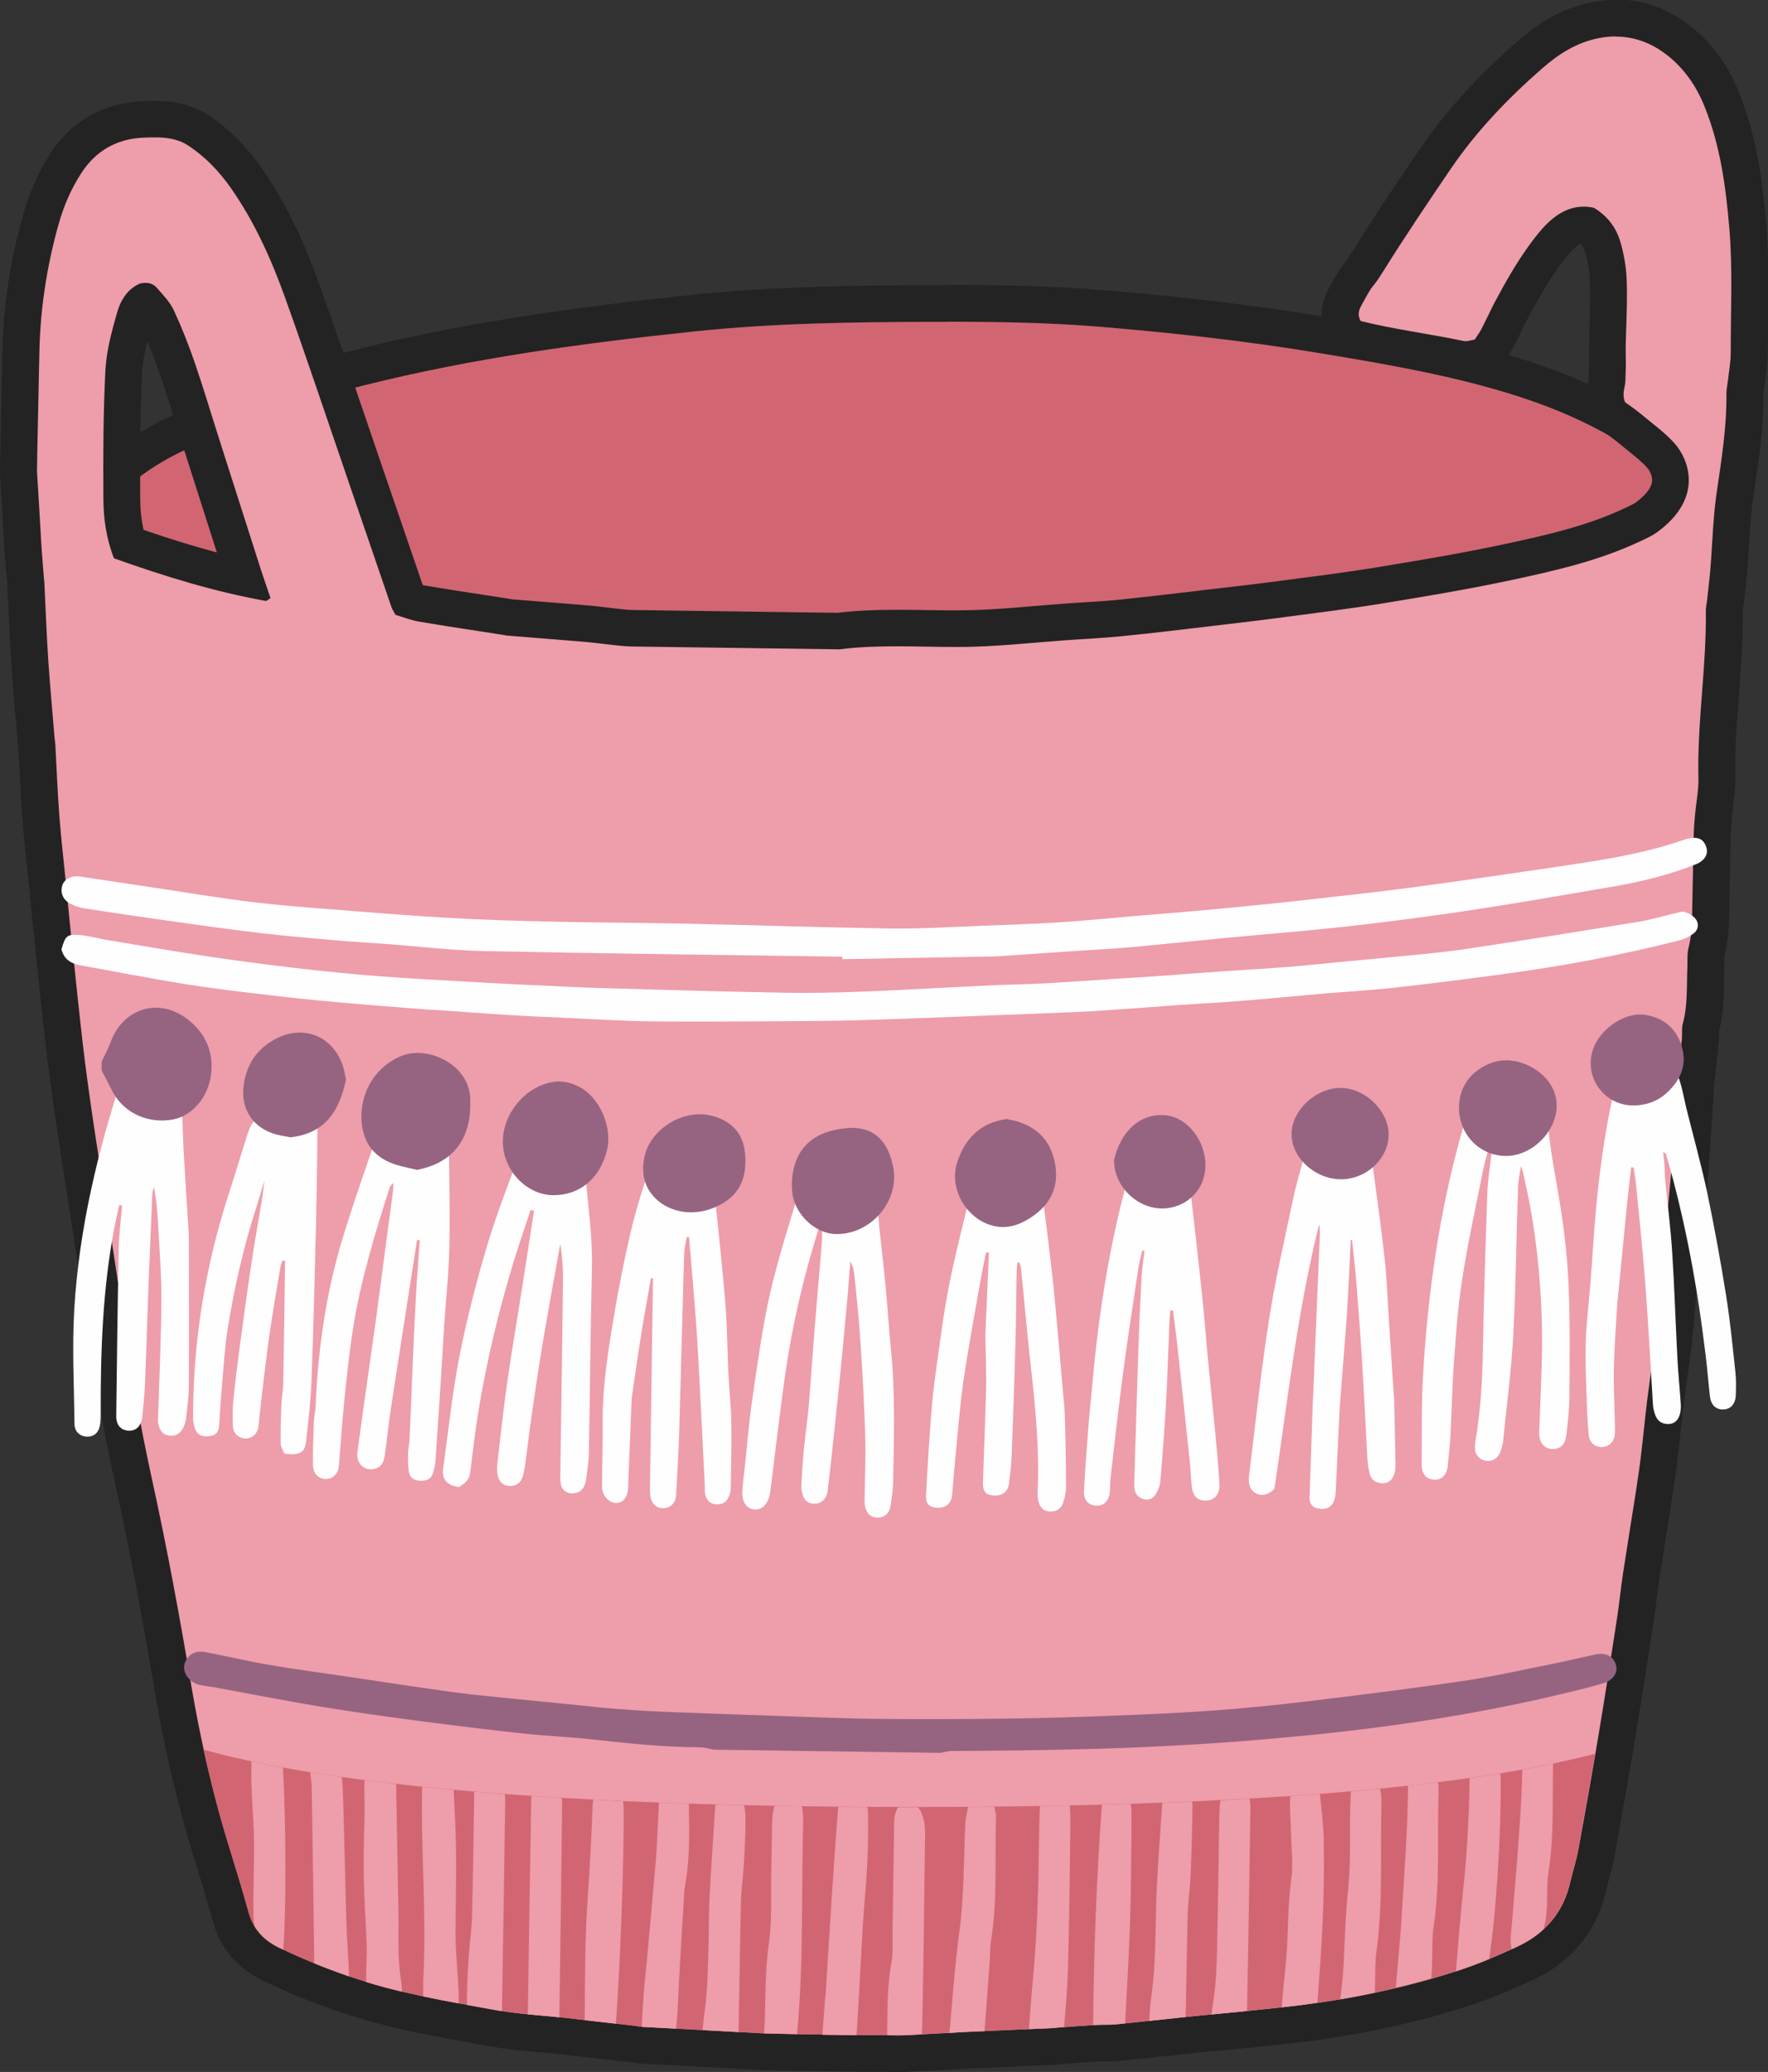
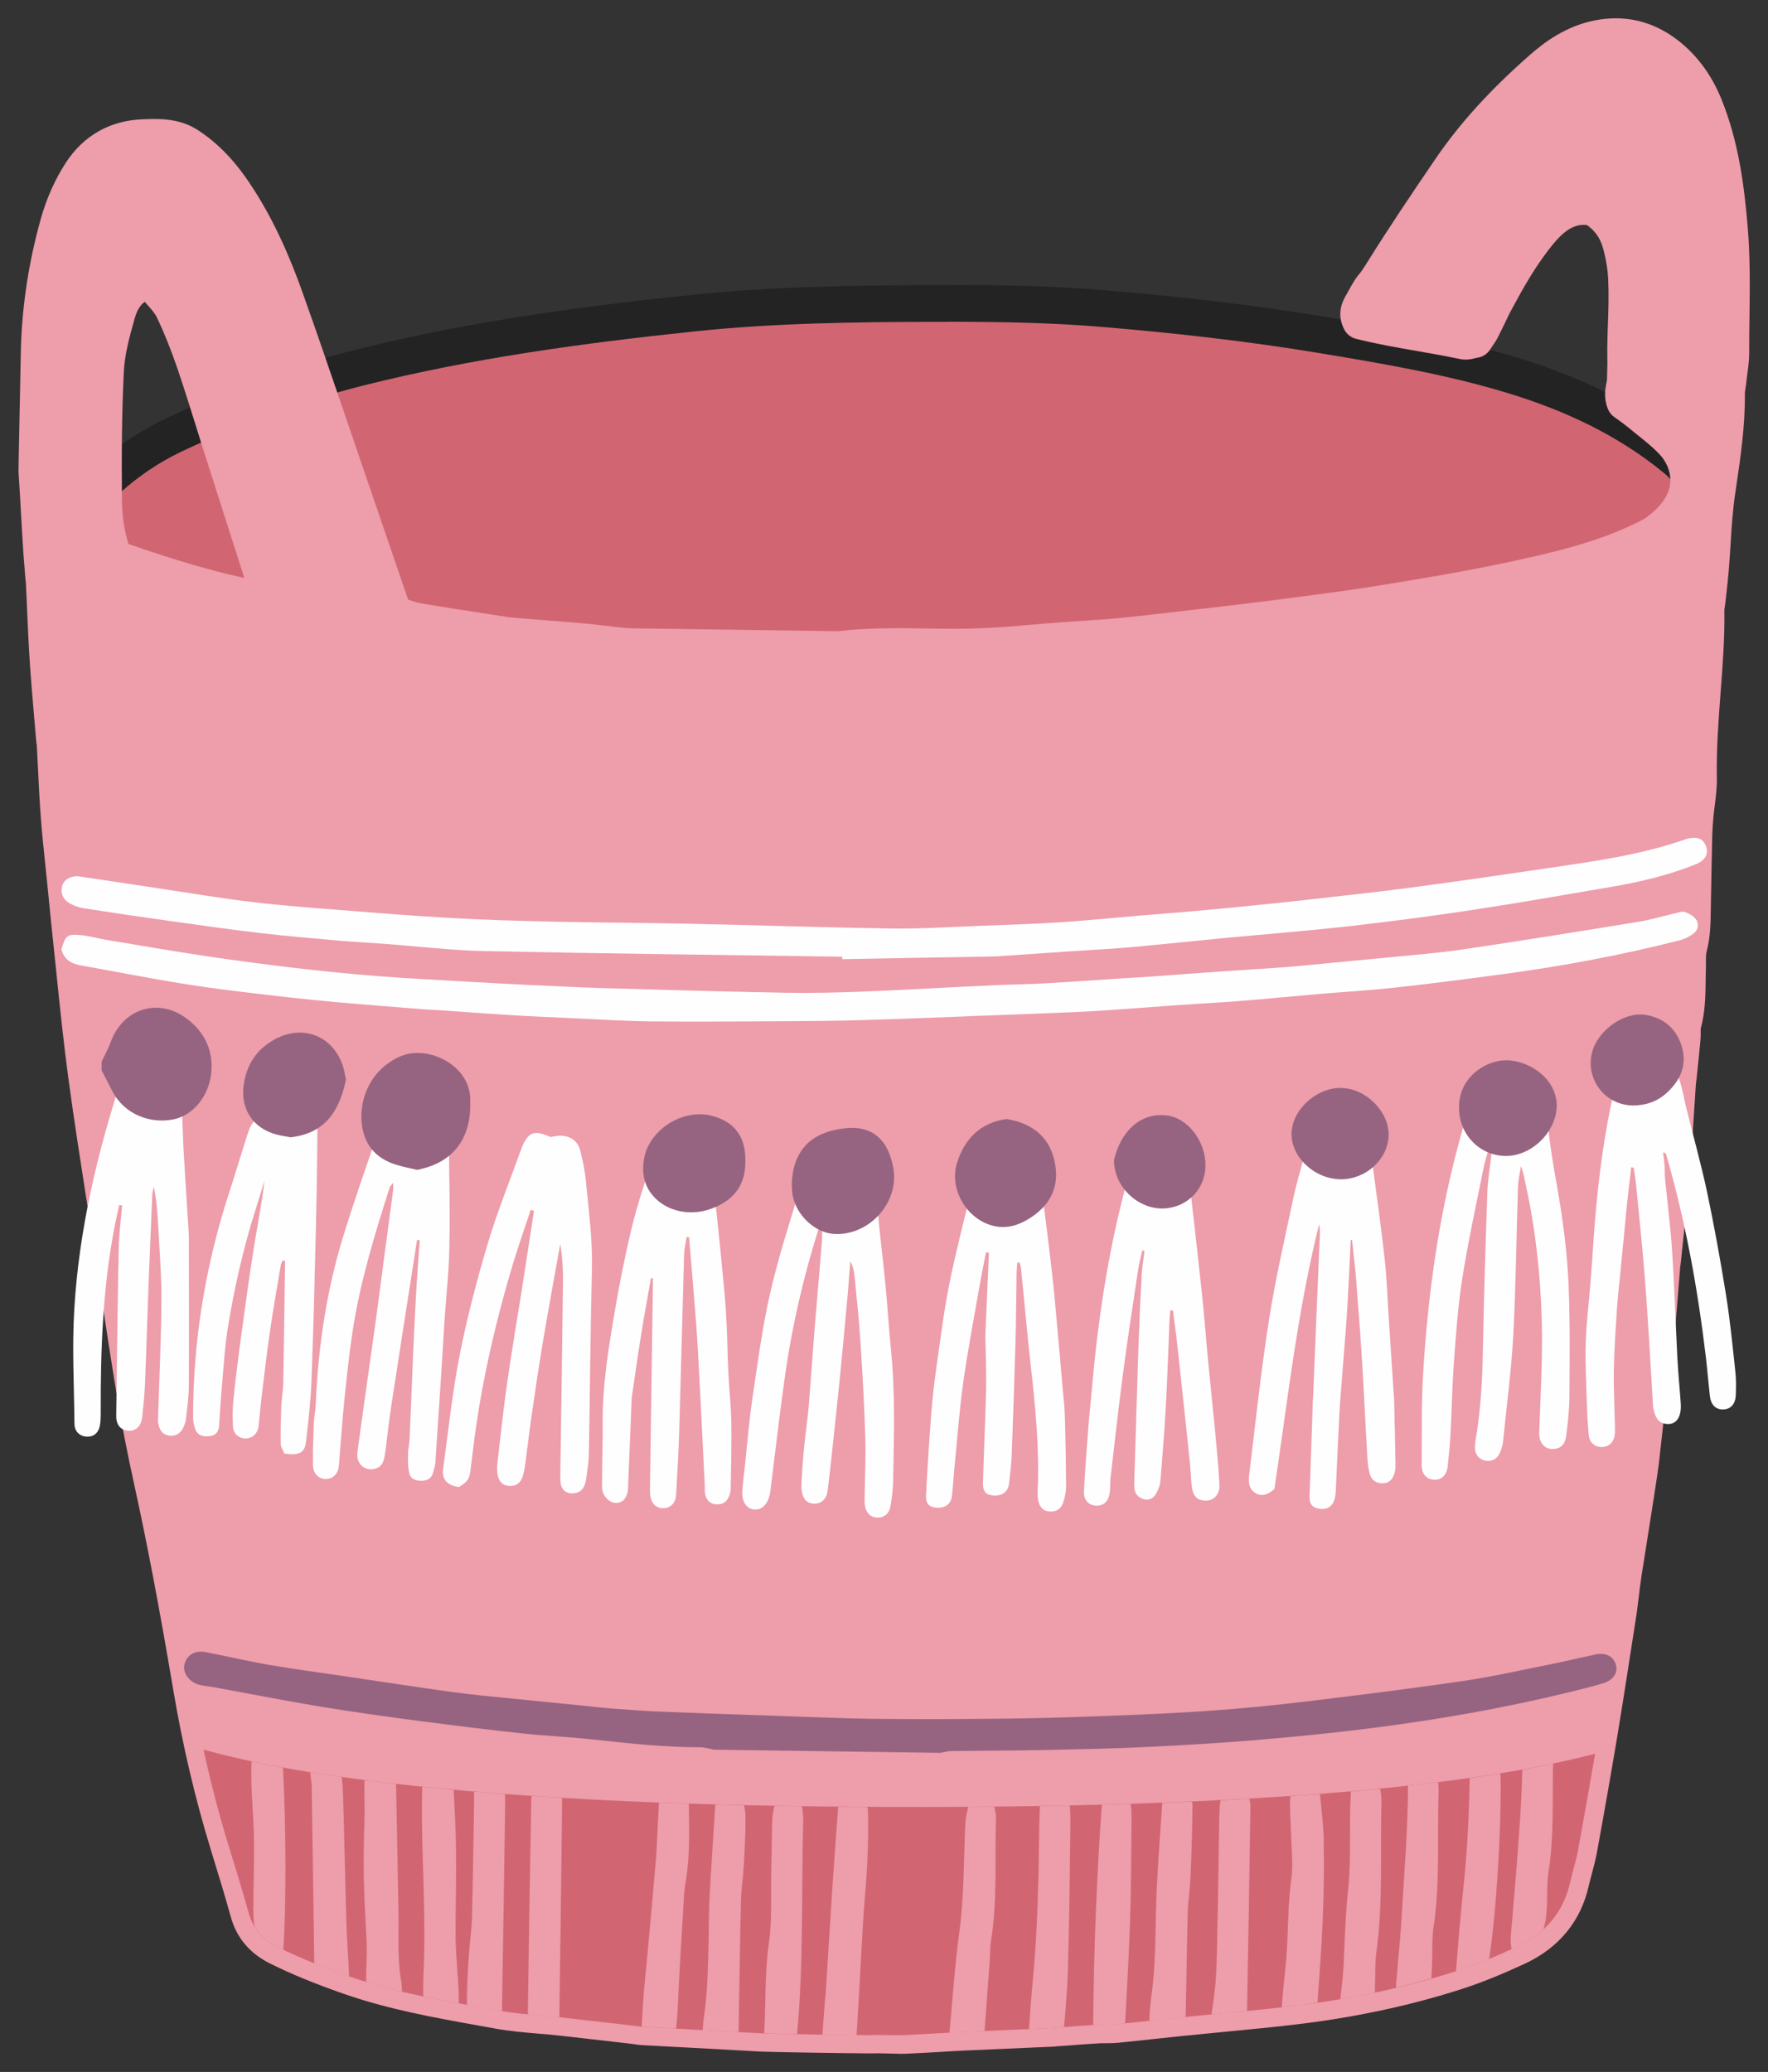
<svg xmlns="http://www.w3.org/2000/svg" width="157" height="184" viewBox="0 0 157 184" fill="none">
  <rect x="0" y="0" width="157" height="184" fill="#333333" stroke="none" />
  <g clip-path="url(#clip0_4587_54863)">
    <path d="M79.201 61.376C79.128 61.376 79.055 61.376 78.989 61.36C78.867 61.344 78.745 61.319 78.63 61.295C78.484 61.271 78.329 61.238 78.255 61.238C70.673 61.133 62.454 60.426 52.393 59.004C45.471 58.021 38.386 57.306 31.529 56.608C28.708 56.323 25.887 56.039 23.074 55.73C22.43 55.657 21.786 55.6 21.142 55.535C17.913 55.218 14.586 54.893 11.358 53.781C10.787 54.187 10.2 54.382 9.58 54.382C8.789 54.382 8.047 54.057 7.289 53.382C6.343 52.546 5.813 51.433 5.699 50.092C5.446 47.192 6.979 45.185 8.349 43.764C10.444 41.578 12.907 39.807 15.662 38.524C21.223 35.924 26.539 33.999 31.928 32.65C42.348 30.034 52.768 28.734 61.59 27.808C68.79 27.053 75.981 26.971 82.732 26.955H84.118C88.194 26.955 93.005 27.004 97.84 27.402C105.161 28.003 111.611 28.783 117.563 29.774C123.058 30.692 128.741 31.643 134.301 33.332C140.123 35.095 144.86 37.516 148.782 40.733C150.885 42.456 150.869 44.422 150.486 45.762C149.678 48.565 148.056 50.685 145.667 52.05C141.762 54.284 137.579 55.681 133.241 56.201C132.98 56.234 132.695 56.258 132.418 56.258C131.912 56.258 131.472 56.177 131.081 56.014C130.958 55.966 130.852 55.941 130.714 55.941C130.477 55.941 130.184 56.006 129.931 56.071C125.3 57.241 121.134 58.021 117.196 58.444L114.399 58.752C109.67 59.272 104.778 59.808 99.96 60.247C94.521 60.751 88.724 61.238 82.846 61.295C82.74 61.295 82.626 61.319 82.52 61.344C82.414 61.36 82.299 61.385 82.194 61.393C82.12 61.401 82.047 61.409 81.965 61.409L79.218 61.368L79.201 61.376Z" fill="#D16672" />
    <path d="M84.118 28.573C88.643 28.573 93.176 28.646 97.693 29.019C104.256 29.564 110.787 30.295 117.285 31.375C122.846 32.301 128.406 33.244 133.82 34.885C138.9 36.428 143.612 38.606 147.738 41.985C148.863 42.903 149.287 43.984 148.904 45.316C148.243 47.615 146.963 49.427 144.835 50.645C141.158 52.749 137.236 54.09 133.021 54.594C132.817 54.618 132.605 54.642 132.393 54.642C132.141 54.642 131.896 54.61 131.684 54.529C131.341 54.382 131.015 54.334 130.689 54.334C130.298 54.334 129.907 54.415 129.507 54.512C125.39 55.552 121.223 56.389 117 56.844C111.268 57.469 105.528 58.111 99.788 58.647C94.138 59.167 88.488 59.639 82.805 59.687C82.519 59.687 82.234 59.76 81.941 59.801C81.036 59.785 80.123 59.777 79.217 59.76C78.9 59.712 78.582 59.63 78.263 59.622C69.654 59.509 61.117 58.607 52.605 57.404C42.846 56.023 33.029 55.187 23.229 54.13C19.111 53.684 14.945 53.497 11.023 51.945C10.942 52.01 10.852 52.059 10.787 52.124C10.347 52.554 9.955 52.774 9.556 52.774C9.156 52.774 8.789 52.579 8.357 52.189C7.697 51.596 7.379 50.848 7.305 49.971C7.126 47.883 8.145 46.323 9.507 44.894C11.472 42.838 13.746 41.213 16.331 40.003C21.484 37.59 26.792 35.616 32.303 34.227C41.973 31.798 51.839 30.465 61.737 29.425C68.708 28.694 75.712 28.597 82.715 28.581C83.18 28.581 83.645 28.581 84.109 28.581M84.118 25.323H82.715C75.924 25.347 68.683 25.428 61.403 26.192C52.523 27.126 42.03 28.434 31.512 31.075C26.025 32.456 20.603 34.414 14.953 37.054C12.01 38.427 9.393 40.312 7.15 42.643C5.675 44.187 3.75 46.648 4.06 50.239C4.207 51.986 4.949 53.489 6.188 54.602C7.24 55.536 8.373 56.007 9.564 56.007C10.249 56.007 10.901 55.853 11.529 55.552C14.7 56.543 17.872 56.852 20.962 57.153C21.606 57.218 22.242 57.275 22.878 57.348C25.699 57.656 28.569 57.941 31.341 58.225C38.182 58.916 45.251 59.639 52.14 60.613C62.242 62.043 70.51 62.758 78.149 62.864C78.206 62.872 78.263 62.88 78.312 62.896C78.451 62.921 78.59 62.945 78.728 62.969C78.867 62.994 79.014 63.002 79.16 63.002L80.53 63.018L81.884 63.034C81.884 63.034 81.916 63.034 81.933 63.034C82.079 63.034 82.234 63.026 82.381 63.002C82.511 62.986 82.634 62.961 82.764 62.937C82.805 62.937 82.854 62.921 82.895 62.913C88.806 62.856 94.627 62.36 100.074 61.856C104.9 61.41 109.792 60.873 114.513 60.362L117.334 60.053C121.346 59.614 125.585 58.826 130.29 57.64C130.428 57.608 130.526 57.583 130.583 57.575C131.13 57.778 131.717 57.876 132.377 57.876C132.776 57.876 133.127 57.843 133.396 57.811C137.954 57.266 142.34 55.804 146.441 53.456C149.214 51.872 151.097 49.427 152.018 46.202C152.752 43.642 151.961 41.246 149.784 39.467C145.691 36.111 140.775 33.593 134.75 31.765C129.083 30.043 123.351 29.084 117.807 28.158C111.806 27.159 105.316 26.371 97.946 25.762C93.062 25.355 88.21 25.307 84.101 25.307L84.118 25.323Z" fill="#232323" />
    <path d="M79.723 182.375C79.413 182.375 79.112 182.375 78.802 182.359C78.516 182.359 78.239 182.343 77.954 182.343C77.783 182.343 77.603 182.343 77.432 182.351C77.391 182.351 77.31 182.351 77.179 182.351C75.85 182.351 68.382 182.237 67.705 182.197C65.626 182.083 63.539 181.969 61.452 181.855L57.041 181.62C56.788 181.604 56.535 181.571 56.291 181.531C56.184 181.514 56.087 181.498 55.981 181.49L54.431 181.311C52.834 181.124 51.235 180.946 49.637 180.767C49.026 180.702 48.414 180.645 47.795 180.596C46.539 180.491 45.235 180.377 43.938 180.141L42.544 179.889C38.557 179.175 34.44 178.435 30.461 177.038C27.925 176.152 25.87 175.308 24.003 174.381C22.185 173.488 21.003 172.082 20.489 170.214C19.992 168.418 19.438 166.591 18.891 164.828L18.736 164.316C17.334 159.758 16.201 154.933 15.369 149.977C14.162 142.82 13.062 137.044 11.912 131.804C11.301 129.025 10.771 126.312 10.347 123.745C9.849 120.747 9.393 117.7 8.944 114.751L8.422 111.299C8.194 109.78 7.95 108.268 7.713 106.749C7.151 103.158 6.572 99.454 6.074 95.782C5.65 92.63 5.316 89.413 4.998 86.309C4.868 85.034 4.737 83.758 4.599 82.491C4.509 81.679 4.435 80.866 4.354 80.062L4.232 78.827C4.166 78.194 4.101 77.56 4.036 76.918C3.889 75.521 3.734 74.075 3.628 72.637C3.514 71.183 3.441 69.704 3.376 68.282C3.343 67.6 3.31 66.917 3.27 66.235C3.27 66.17 3.253 66.097 3.245 66.032C3.229 65.918 3.212 65.813 3.204 65.699L3.033 63.684C2.894 62.035 2.748 60.394 2.642 58.745C2.536 57.144 2.462 55.552 2.397 53.952C2.365 53.228 2.332 52.497 2.299 51.774C2.275 51.62 2.267 51.523 2.259 51.433L2.185 50.499C2.12 49.711 2.055 48.923 2.014 48.143C1.965 47.306 1.916 46.469 1.867 45.633C1.802 44.414 1.729 43.195 1.647 41.977C1.639 41.822 1.639 41.4 1.794 34.048C1.818 32.74 1.843 31.741 1.843 31.554C1.9 27.541 2.495 23.487 3.604 19.498C4.117 17.645 4.876 15.948 5.838 14.461C7.411 12.04 9.768 10.7 12.662 10.594C13.029 10.578 13.38 10.569 13.73 10.569C14.815 10.569 16.233 10.683 17.57 11.553C19.185 12.601 20.579 13.99 21.843 15.793C23.767 18.547 25.357 21.756 26.833 25.883C28.153 29.572 29.433 33.341 30.681 36.989C31.17 38.427 31.659 39.865 32.149 41.294L36.242 53.253C36.657 53.391 37.081 53.529 37.473 53.594C39.242 53.895 41.011 54.171 42.789 54.439L44.925 54.772C45.006 54.788 45.08 54.796 45.153 54.813L47.583 55.016C49.042 55.13 50.502 55.243 51.961 55.373C52.483 55.414 53.005 55.479 53.518 55.544C53.844 55.584 54.171 55.625 54.497 55.658L54.864 55.698C55.296 55.747 55.703 55.788 56.087 55.796C61.093 55.869 66.099 55.934 71.105 56.007L74.456 56.056C75.973 55.869 77.587 55.788 79.674 55.788C80.538 55.788 81.394 55.804 82.259 55.812C83.107 55.828 83.947 55.836 84.786 55.836C85.365 55.836 85.952 55.836 86.531 55.812C88.292 55.763 90.102 55.609 91.855 55.455C92.695 55.381 93.543 55.308 94.383 55.251C94.97 55.211 95.557 55.17 96.144 55.13C97.269 55.056 98.435 54.983 99.56 54.87C101.737 54.65 103.955 54.39 106.091 54.138L107.428 53.984C109.629 53.724 111.79 53.472 113.951 53.188L115.5 52.985C117.815 52.684 120.221 52.367 122.552 51.986C126.018 51.417 129.939 50.775 133.747 49.963C137.897 49.077 141.615 48.208 145.072 46.551L145.243 46.469C145.602 46.299 145.936 46.144 146.181 45.966C147.477 45.015 148.195 44.008 148.309 42.96C148.455 41.66 147.665 40.677 147.501 40.498C146.947 39.865 146.246 39.296 145.496 38.695C145.21 38.467 144.917 38.232 144.64 37.996C144.322 37.736 143.987 37.492 143.702 37.289C143.563 37.192 143.433 37.094 143.319 37.013C143.074 36.834 142.895 36.591 142.781 36.314C142.389 35.331 142.552 34.519 142.65 34.032C142.667 33.942 142.691 33.853 142.699 33.755C142.748 32.334 142.74 32.001 142.732 31.643C142.724 31.261 142.715 30.871 142.756 29.515L142.781 28.824C142.83 27.427 142.87 26.111 142.805 24.795C142.764 23.869 142.593 22.886 142.324 21.951C142.08 21.122 141.623 20.481 140.922 19.985C140.824 19.977 140.726 19.969 140.628 19.969C139.707 19.969 138.851 20.521 137.848 21.764C136.837 23.015 135.85 24.526 134.831 26.387C134.065 27.784 134.016 27.882 133.845 28.247C133.722 28.515 133.535 28.913 133.046 29.888C132.883 30.213 132.695 30.498 132.524 30.741C132.459 30.839 132.393 30.928 132.328 31.034C132.075 31.432 131.668 31.7 131.203 31.765C131.138 31.773 131.081 31.789 131.016 31.806C130.795 31.863 130.494 31.936 130.143 31.936C129.972 31.936 129.809 31.919 129.654 31.887C128.39 31.619 127.094 31.391 125.838 31.172C124.044 30.863 122.194 30.538 120.424 30.091C119.968 29.978 119.585 29.677 119.373 29.263C118.622 27.825 119.258 26.696 119.528 26.216L119.585 26.119C120.253 24.9 120.424 24.665 120.693 24.348C120.791 24.234 120.946 24.055 121.492 23.17C123.327 20.229 125.227 17.402 127.51 14.055C129.638 10.935 132.369 7.937 135.859 4.875C137.098 3.794 139.047 2.291 141.704 1.796C142.308 1.682 142.903 1.625 143.482 1.625C145.479 1.625 147.347 2.291 149.034 3.607C150.689 4.899 151.969 6.629 152.842 8.75C154.391 12.552 154.888 16.484 155.198 20.164C155.426 22.894 155.386 25.615 155.353 28.247C155.337 29.271 155.329 30.294 155.329 31.326C155.329 32.017 155.239 32.659 155.157 33.276C155.125 33.52 155.092 33.755 155.068 33.999C155.051 34.161 155.027 34.316 155.003 34.478C154.97 34.665 154.945 34.852 154.945 34.966C154.978 37.842 154.554 40.653 154.155 43.374L154.081 43.87C153.861 45.34 153.771 46.811 153.674 48.379C153.625 49.15 153.576 49.93 153.51 50.702C153.453 51.368 153.38 52.034 153.307 52.7L153.225 53.423C153.209 53.57 153.184 53.708 153.168 53.854C153.152 53.968 153.119 54.081 153.127 54.195C153.16 56.689 152.972 59.175 152.785 61.58C152.597 64.041 152.41 66.593 152.459 69.07C152.475 69.907 152.377 70.703 152.279 71.467C152.239 71.816 152.19 72.165 152.157 72.515C152.108 73.035 152.067 73.595 152.051 74.148C152.027 75.293 152.002 76.447 151.978 77.592L151.921 80.761C151.904 81.987 151.888 83.247 151.537 84.571C151.488 84.758 151.488 85.058 151.488 85.375C151.488 85.57 151.488 85.765 151.488 85.96C151.472 86.358 151.464 86.756 151.464 87.154C151.44 88.495 151.423 89.892 151.032 91.33C151.016 91.387 151.024 91.582 151.024 91.728C151.024 91.956 151.024 92.183 150.999 92.41C150.918 93.304 150.82 94.198 150.73 95.083L150.649 95.879C150.641 95.961 150.6 96.213 150.6 96.213C150.543 97.033 150.494 97.87 150.437 98.698C150.323 100.543 150.2 102.452 150.045 104.336C149.89 106.148 149.695 107.976 149.507 109.747C149.426 110.519 149.344 111.282 149.263 112.054C149.254 112.168 149.238 112.282 149.222 112.395C149.214 112.46 149.197 112.534 149.197 112.599C149.14 113.281 149.083 113.955 149.034 114.63C148.92 116.059 148.806 117.53 148.651 118.992C148.529 120.105 148.374 121.218 148.219 122.299C148.113 123.054 148.007 123.818 147.909 124.573C147.803 125.451 147.705 126.328 147.616 127.205C147.534 127.993 147.444 128.773 147.355 129.561C147.232 130.601 147.069 131.641 146.914 132.673C146.76 133.656 146.605 134.639 146.45 135.622C146.221 137.052 145.993 138.482 145.773 139.919C145.675 140.561 145.594 141.203 145.52 141.845C145.431 142.544 145.349 143.25 145.235 143.941C144.729 147.199 144.167 150.887 143.572 154.461C143.066 157.484 142.504 160.701 141.794 164.584C141.68 165.193 141.525 165.762 141.378 166.322C141.272 166.704 141.175 167.078 141.085 167.46C140.392 170.588 138.443 172.968 135.451 174.365C133.298 175.364 131.521 176.079 129.866 176.616C125.439 178.045 120.685 179.077 115.728 179.703C113.298 180.003 110.828 180.239 108.439 180.466C107.257 180.58 106.066 180.694 104.884 180.816C104.093 180.897 103.311 180.978 102.52 181.067C101.443 181.181 100.359 181.303 99.283 181.409C98.932 181.441 98.565 181.449 98.215 181.449H98.093C97.889 181.449 97.685 181.449 97.481 181.466C96.633 181.514 95.793 181.579 94.945 181.644L94.016 181.709H93.934C93.82 181.734 93.698 181.75 93.584 181.75L91.007 181.864C89.279 181.937 87.558 182.01 85.838 182.091C85.064 182.124 84.289 182.172 83.514 182.221C82.471 182.278 81.435 182.343 80.392 182.384C80.188 182.384 79.976 182.392 79.772 182.392L79.723 182.375ZM11.407 48.305C15.353 49.687 18.63 50.653 21.696 51.328C21.655 51.189 21.606 51.059 21.566 50.921C20.489 47.566 19.421 44.219 18.353 40.864L17.921 39.507C17.701 38.8 17.481 38.102 17.261 37.395C16.78 35.859 16.282 34.275 15.76 32.74C15.181 31.058 14.595 29.588 13.959 28.239C13.771 27.833 13.388 27.402 12.98 26.947L12.858 26.809C12.597 26.98 12.222 27.354 11.969 28.247C11.464 30.026 11.072 31.505 10.999 32.984C10.819 36.526 10.795 40.068 10.828 44.3C10.836 45.795 11.023 47.087 11.415 48.33L11.407 48.305Z" fill="#EE9DAA" />
-     <path d="M143.474 3.25C145.153 3.25 146.662 3.826 148.023 4.882C149.515 6.044 150.592 7.571 151.325 9.359C152.76 12.876 153.25 16.532 153.568 20.294C153.877 23.982 153.682 27.646 153.69 31.326C153.69 32.155 153.527 32.991 153.437 33.82C153.396 34.202 153.298 34.592 153.307 34.974C153.339 37.89 152.883 40.75 152.459 43.626C152.116 45.917 152.067 48.248 151.88 50.564C151.806 51.457 151.692 52.359 151.594 53.253C151.562 53.569 151.48 53.894 151.48 54.211C151.545 59.183 150.706 64.123 150.82 69.103C150.844 70.191 150.616 71.28 150.518 72.368C150.469 72.945 150.42 73.53 150.404 74.107C150.355 76.114 150.331 78.112 150.282 80.119C150.249 81.475 150.298 82.824 149.947 84.164C149.801 84.717 149.866 85.318 149.841 85.903C149.768 87.576 149.882 89.266 149.434 90.907C149.32 91.33 149.393 91.809 149.352 92.256C149.246 93.409 149.116 94.563 149.002 95.717C148.985 95.847 148.961 95.969 148.953 96.099C148.773 98.804 148.627 101.501 148.398 104.198C148.186 106.765 147.876 109.324 147.616 111.883C147.599 112.078 147.559 112.265 147.542 112.46C147.363 114.58 147.224 116.701 147.004 118.813C146.808 120.665 146.499 122.51 146.27 124.362C146.066 126.027 145.912 127.693 145.708 129.358C145.585 130.382 145.43 131.397 145.276 132.421C144.901 134.842 144.501 137.255 144.134 139.675C143.93 141.016 143.8 142.365 143.596 143.697C143.058 147.198 142.52 150.7 141.933 154.193C141.37 157.564 140.775 160.928 140.155 164.283C139.984 165.234 139.666 166.16 139.454 167.102C138.851 169.832 137.204 171.725 134.725 172.878C132.964 173.691 131.17 174.462 129.32 175.055C124.811 176.51 120.18 177.484 115.483 178.069C111.888 178.516 108.276 178.809 104.68 179.182C102.813 179.377 100.954 179.589 99.087 179.775C98.785 179.808 98.476 179.808 98.166 179.808H98.06C97.815 179.808 97.579 179.808 97.342 179.824C96.185 179.897 95.027 179.987 93.861 180.068C93.73 180.076 93.6 180.1 93.478 180.109C90.893 180.222 88.308 180.328 85.724 180.45C83.914 180.539 82.104 180.669 80.302 180.734C80.114 180.734 79.927 180.742 79.748 180.742C79.16 180.742 78.573 180.718 77.978 180.718C77.783 180.718 77.587 180.718 77.383 180.726C77.359 180.726 77.293 180.726 77.204 180.726C75.891 180.726 68.472 180.612 67.819 180.572C64.264 180.368 60.709 180.19 57.155 179.995C56.829 179.979 56.511 179.914 56.193 179.873C54.073 179.629 51.953 179.385 49.841 179.15C47.974 178.947 46.091 178.874 44.256 178.532C39.804 177.72 35.328 177.005 31.023 175.502C28.879 174.747 26.784 173.926 24.745 172.927C23.384 172.253 22.487 171.262 22.079 169.783C21.533 167.793 20.913 165.818 20.31 163.844C18.883 159.206 17.799 154.494 16.991 149.717C15.964 143.607 14.847 137.523 13.518 131.47C12.939 128.822 12.409 126.165 11.969 123.493C11.284 119.357 10.681 115.214 10.053 111.071C9.262 105.912 8.406 100.762 7.713 95.587C7.126 91.183 6.718 86.756 6.237 82.336C6.107 81.118 6.001 79.899 5.879 78.681C5.675 76.633 5.438 74.586 5.275 72.531C5.112 70.41 5.031 68.29 4.917 66.162C4.908 65.967 4.868 65.78 4.851 65.585C4.664 63.278 4.444 60.97 4.289 58.655C4.134 56.34 4.052 54.024 3.938 51.709C3.938 51.579 3.905 51.449 3.897 51.327C3.816 50.239 3.718 49.15 3.653 48.053C3.53 45.998 3.424 43.934 3.286 41.879C3.27 41.643 3.482 32.22 3.49 31.586C3.547 27.63 4.126 23.754 5.194 19.944C5.65 18.303 6.319 16.76 7.232 15.354C8.504 13.396 10.379 12.316 12.744 12.226C13.078 12.21 13.412 12.202 13.746 12.202C14.766 12.202 15.777 12.316 16.698 12.917C18.239 13.924 19.478 15.232 20.522 16.727C22.609 19.717 24.093 23.023 25.316 26.435C27.151 31.545 28.863 36.696 30.624 41.822C32.01 45.852 33.38 49.889 34.766 53.927C34.831 54.106 34.945 54.268 35.116 54.601C35.736 54.78 36.462 55.072 37.204 55.202C39.69 55.625 42.185 55.99 44.672 56.38C44.803 56.397 44.925 56.437 45.055 56.445C47.314 56.624 49.572 56.803 51.822 56.99C52.662 57.063 53.494 57.176 54.325 57.266C54.904 57.323 55.483 57.404 56.062 57.412C62.226 57.501 68.382 57.583 74.546 57.664C76.25 57.445 77.962 57.396 79.674 57.396C81.386 57.396 83.082 57.453 84.786 57.453C85.381 57.453 85.985 57.453 86.58 57.428C89.222 57.347 91.863 57.055 94.505 56.868C96.25 56.738 97.995 56.665 99.731 56.486C102.365 56.226 104.998 55.901 107.632 55.592C109.817 55.332 112.002 55.081 114.179 54.788C117.065 54.406 119.951 54.049 122.83 53.578C126.596 52.96 130.363 52.335 134.097 51.538C138.084 50.685 142.079 49.784 145.789 48.005C146.254 47.785 146.735 47.566 147.151 47.265C151.374 44.178 149.899 40.758 148.749 39.426C147.868 38.418 146.735 37.622 145.7 36.753C145.21 36.347 144.672 35.981 144.305 35.713C143.996 34.933 144.322 34.397 144.338 33.82C144.436 30.977 144.305 32.285 144.395 29.571C144.444 27.954 144.517 26.338 144.444 24.729C144.395 23.649 144.199 22.544 143.898 21.504C143.531 20.237 142.764 19.189 141.533 18.45C141.223 18.384 140.922 18.352 140.636 18.352C138.916 18.352 137.644 19.449 136.584 20.749C135.369 22.252 134.334 23.917 133.404 25.607C132.1 27.987 132.809 26.736 131.586 29.157C131.415 29.498 131.179 29.807 130.958 30.156C130.681 30.197 130.404 30.302 130.151 30.302C130.102 30.302 130.045 30.302 129.996 30.286C126.906 29.636 123.767 29.246 120.824 28.507C120.449 27.784 120.783 27.329 121.02 26.89C122.234 24.681 121.541 26.151 122.878 24.023C124.795 20.952 126.817 17.954 128.855 14.956C131.13 11.625 133.91 8.733 136.935 6.085C138.394 4.809 140 3.761 142.014 3.379C142.52 3.282 143.009 3.233 143.49 3.233M23.628 53.358C23.718 53.358 23.832 53.228 24.02 53.114C23.726 52.237 23.408 51.335 23.115 50.425C21.9 46.623 20.685 42.813 19.47 39.011C18.744 36.745 18.068 34.454 17.293 32.203C16.747 30.619 16.135 29.059 15.426 27.54C15.084 26.809 14.472 26.183 13.926 25.558C13.665 25.257 13.323 25.119 12.915 25.119C12.768 25.119 12.605 25.136 12.442 25.176C11.309 25.655 10.697 26.687 10.387 27.792C9.914 29.457 9.45 31.172 9.36 32.886C9.164 36.68 9.156 40.49 9.181 44.292C9.189 46.022 9.417 47.753 10.118 49.581C14.595 51.173 19.022 52.546 23.612 53.366C23.612 53.366 23.62 53.366 23.628 53.366M143.474 -8.42549e-05C142.789 -8.42549e-05 142.088 0.065 141.395 0.195C138.345 0.772 136.152 2.445 134.774 3.656C131.17 6.808 128.349 9.911 126.148 13.145C123.849 16.516 121.941 19.359 120.098 22.317C119.609 23.096 119.487 23.243 119.438 23.299C119.071 23.738 118.859 24.055 118.15 25.339L118.109 25.42C117.775 26.005 116.763 27.784 117.921 30.01C118.353 30.838 119.12 31.44 120.025 31.667C121.859 32.122 123.735 32.455 125.553 32.772C126.8 32.991 128.08 33.211 129.311 33.471C129.58 33.528 129.858 33.56 130.143 33.56C130.689 33.56 131.138 33.455 131.399 33.389L131.488 33.365C132.402 33.211 133.209 32.683 133.706 31.903C133.763 31.813 133.82 31.732 133.877 31.651C134.065 31.375 134.293 31.034 134.505 30.619C135.011 29.62 135.198 29.214 135.329 28.938C135.483 28.613 135.524 28.523 136.266 27.166C137.245 25.395 138.174 23.957 139.128 22.78C139.487 22.341 139.96 21.829 140.375 21.65C140.555 21.861 140.685 22.105 140.767 22.398C141.003 23.21 141.15 24.063 141.183 24.867C141.24 26.119 141.199 27.394 141.158 28.751L141.134 29.466C141.093 30.871 141.101 31.285 141.109 31.683C141.117 32.008 141.126 32.317 141.085 33.609C141.085 33.641 141.068 33.674 141.068 33.698C140.954 34.275 140.71 35.469 141.28 36.907C141.501 37.468 141.876 37.947 142.365 38.313C142.487 38.402 142.626 38.499 142.764 38.605C143.05 38.808 143.351 39.028 143.604 39.239C143.898 39.483 144.191 39.718 144.493 39.962C145.186 40.514 145.83 41.034 146.287 41.554C146.458 41.749 146.759 42.253 146.702 42.773C146.637 43.333 146.115 43.999 145.227 44.649C145.113 44.73 144.803 44.877 144.558 44.999L144.379 45.08C141.085 46.656 137.465 47.501 133.413 48.362C129.638 49.166 125.74 49.808 122.3 50.377C119.992 50.758 117.611 51.067 115.304 51.368L113.755 51.571C111.635 51.855 109.458 52.107 107.355 52.351H107.257L105.911 52.521C103.775 52.773 101.574 53.033 99.413 53.253C98.313 53.366 97.22 53.431 96.054 53.504C95.459 53.545 94.872 53.578 94.277 53.626C93.429 53.691 92.573 53.764 91.725 53.829C89.915 53.984 88.211 54.13 86.49 54.179C85.928 54.195 85.357 54.203 84.794 54.203C83.963 54.203 83.123 54.187 82.291 54.179C81.419 54.163 80.555 54.154 79.682 54.154C77.571 54.154 75.924 54.236 74.374 54.422L70.673 54.374C65.822 54.309 60.971 54.244 56.119 54.171C55.809 54.171 55.443 54.122 55.043 54.081L54.668 54.041C54.35 54.008 54.032 53.968 53.714 53.927C53.2 53.862 52.662 53.797 52.108 53.756C50.64 53.634 49.164 53.513 47.697 53.399L45.455 53.22C45.357 53.204 45.275 53.188 45.194 53.171C44.484 53.058 43.783 52.952 43.074 52.846C41.329 52.578 39.519 52.302 37.766 52.002C37.693 51.993 37.619 51.969 37.538 51.953C36.894 50.076 36.258 48.208 35.614 46.331C34.978 44.479 34.35 42.635 33.714 40.782C33.225 39.344 32.736 37.906 32.246 36.477C31.007 32.829 29.719 29.051 28.398 25.355C26.865 21.082 25.218 17.759 23.204 14.883C21.826 12.909 20.277 11.382 18.492 10.212C16.78 9.099 14.97 8.969 13.755 8.969C13.388 8.969 13.013 8.985 12.646 8.993C9.23 9.115 6.343 10.756 4.493 13.6C3.433 15.232 2.609 17.076 2.055 19.083C0.872 23.202 0.261 27.394 0.204 31.545C0.204 31.74 0.179 32.78 0.155 34.121C-0.016 41.798 -0.008 41.871 5.86105e-05 42.106C0.082 43.309 0.147 44.511 0.212 45.714C0.261 46.558 0.31 47.411 0.359 48.256C0.408 49.061 0.473 49.865 0.538 50.661L0.612 51.579C0.62 51.701 0.636 51.823 0.652 51.945C0.685 52.651 0.718 53.358 0.75 54.065C0.824 55.633 0.897 57.258 1.003 58.874C1.109 60.54 1.256 62.213 1.394 63.83C1.451 64.504 1.508 65.179 1.565 65.853C1.574 65.991 1.598 66.129 1.614 66.275L1.631 66.381C1.663 67.023 1.696 67.697 1.737 68.379C1.81 69.817 1.883 71.304 1.998 72.791C2.112 74.253 2.259 75.707 2.413 77.113C2.479 77.746 2.544 78.38 2.609 79.006C2.65 79.42 2.691 79.842 2.731 80.257C2.805 81.069 2.886 81.873 2.976 82.686C3.115 83.961 3.245 85.229 3.376 86.504C3.702 89.615 4.028 92.841 4.46 96.017C4.957 99.697 5.536 103.418 6.099 107.009C6.335 108.528 6.572 110.039 6.808 111.558C6.987 112.712 7.159 113.874 7.33 115.035C7.77 117.984 8.227 121.023 8.732 124.029C9.164 126.628 9.694 129.366 10.314 132.169C11.455 137.368 12.556 143.12 13.755 150.261C14.603 155.282 15.752 160.172 17.171 164.803L17.334 165.323C17.872 167.07 18.427 168.881 18.916 170.652C19.56 172.992 21.027 174.739 23.278 175.852C25.202 176.802 27.314 177.671 29.923 178.581C34.024 180.019 38.206 180.767 42.259 181.498L43.653 181.75C45.031 182.001 46.368 182.115 47.664 182.229C48.268 182.278 48.863 182.334 49.466 182.399C51.089 182.578 52.703 182.765 54.325 182.952L55.809 183.123C55.891 183.131 55.972 183.147 56.062 183.155C56.307 183.196 56.617 183.236 56.967 183.261C58.451 183.342 59.935 183.423 61.411 183.496C63.482 183.61 65.553 183.716 67.624 183.829C68.398 183.87 75.948 183.984 77.195 183.984C77.359 183.984 77.465 183.984 77.513 183.984C77.668 183.984 77.823 183.976 77.97 183.976C78.239 183.976 78.508 183.976 78.777 183.992C79.095 183.992 79.413 184.008 79.739 184.008C79.968 184.008 80.196 184.008 80.424 183.992C81.492 183.951 82.552 183.886 83.588 183.829C84.354 183.789 85.121 183.74 85.879 183.707C87.583 183.626 89.287 183.553 90.983 183.48L93.616 183.366C93.779 183.366 93.942 183.342 94.114 183.317H94.138L95.002 183.253C95.85 183.188 96.69 183.123 97.538 183.074C97.685 183.066 97.823 183.066 97.97 183.066H98.166C98.565 183.066 98.965 183.066 99.405 183.017C100.498 182.911 101.582 182.789 102.675 182.676C103.457 182.594 104.232 182.505 105.015 182.424C106.189 182.302 107.371 182.188 108.545 182.083C110.95 181.855 113.429 181.62 115.891 181.311C120.946 180.677 125.797 179.621 130.331 178.159C132.059 177.598 133.894 176.867 136.103 175.835C139.585 174.219 141.843 171.448 142.642 167.809C142.715 167.476 142.813 167.118 142.911 166.745C143.066 166.184 143.237 165.55 143.36 164.876C144.069 160.993 144.64 157.768 145.145 154.729C145.748 151.098 146.311 147.426 146.817 144.192C146.931 143.461 147.02 142.738 147.11 142.031C147.192 141.406 147.265 140.78 147.363 140.155C147.575 138.733 147.803 137.311 148.031 135.89C148.186 134.899 148.349 133.907 148.504 132.908C148.659 131.901 148.822 130.828 148.953 129.732C149.051 128.944 149.132 128.156 149.214 127.368C149.303 126.498 149.401 125.621 149.507 124.752C149.597 124.004 149.711 123.257 149.817 122.501C149.972 121.413 150.135 120.284 150.257 119.138C150.412 117.651 150.534 116.148 150.649 114.702C150.698 114.036 150.755 113.37 150.812 112.712C150.812 112.688 150.82 112.647 150.828 112.606C150.852 112.468 150.869 112.33 150.885 112.192C150.967 111.437 151.048 110.673 151.13 109.917C151.325 108.13 151.521 106.286 151.676 104.442C151.831 102.557 151.953 100.656 152.067 98.812C152.116 97.991 152.173 97.171 152.222 96.35C152.239 96.237 152.255 96.131 152.263 96.017L152.353 95.14C152.442 94.271 152.54 93.393 152.622 92.524C152.654 92.191 152.654 91.898 152.654 91.679C152.654 91.638 152.654 91.598 152.654 91.549C153.062 89.973 153.078 88.47 153.103 87.138C153.103 86.756 153.111 86.374 153.127 85.992C153.135 85.773 153.135 85.553 153.135 85.342C153.135 85.196 153.135 84.993 153.135 84.904C153.519 83.409 153.543 81.995 153.559 80.752C153.559 80.549 153.559 80.354 153.568 80.151C153.584 79.306 153.6 78.461 153.616 77.616C153.641 76.463 153.657 75.301 153.69 74.147C153.698 73.644 153.747 73.116 153.788 72.62C153.82 72.295 153.861 71.97 153.902 71.637C154 70.849 154.122 69.956 154.097 68.989C154.04 66.592 154.228 64.196 154.415 61.653C154.595 59.24 154.79 56.738 154.758 54.203C154.758 54.154 154.774 54.114 154.782 54.065C154.807 53.894 154.839 53.724 154.856 53.553L154.937 52.846C155.011 52.18 155.092 51.49 155.149 50.783C155.214 50.003 155.263 49.215 155.312 48.427C155.41 46.9 155.5 45.454 155.704 44.056L155.777 43.577C156.193 40.798 156.617 37.923 156.592 34.925C156.592 34.844 156.617 34.754 156.633 34.673C156.658 34.494 156.69 34.307 156.707 34.129C156.731 33.901 156.764 33.674 156.796 33.455C156.886 32.813 156.984 32.081 156.984 31.277C156.984 30.262 157 29.238 157.008 28.223C157.041 25.55 157.082 22.788 156.845 19.985C156.527 16.175 156.005 12.097 154.375 8.091C153.396 5.703 151.953 3.745 150.062 2.275C148.08 0.731 145.871 -0.049 143.506 -0.049L143.474 -8.42549e-05ZM12.752 47.046C12.556 46.193 12.458 45.291 12.45 44.267C12.426 40.075 12.45 36.566 12.621 33.048C12.662 32.187 12.841 31.294 13.086 30.302C13.469 31.212 13.836 32.187 14.211 33.26C14.733 34.77 15.222 36.339 15.695 37.858C15.915 38.573 16.135 39.279 16.364 39.994L16.845 41.505C17.644 44.024 18.451 46.542 19.258 49.061C17.269 48.533 15.133 47.874 12.752 47.054V47.046Z" fill="#232323" />
    <path d="M18.076 155.387C18.704 158.23 19.421 161.058 20.285 163.852C20.889 165.826 21.509 167.8 22.055 169.791C22.462 171.269 23.359 172.261 24.721 172.935C26.759 173.942 28.855 174.763 30.999 175.51C35.304 177.021 39.78 177.736 44.232 178.54C46.074 178.873 47.958 178.947 49.817 179.158C51.937 179.393 54.056 179.637 56.168 179.881C56.486 179.921 56.812 179.986 57.13 180.003C60.685 180.198 64.24 180.376 67.795 180.579C68.496 180.62 76.935 180.75 77.367 180.726C78.337 180.685 79.315 180.766 80.286 180.726C82.096 180.653 83.906 180.523 85.708 180.441C88.292 180.32 90.877 180.214 93.461 180.1C93.592 180.1 93.722 180.068 93.845 180.06C95.002 179.978 96.16 179.881 97.326 179.816C97.905 179.783 98.5 179.824 99.079 179.767C100.946 179.588 102.805 179.369 104.672 179.174C108.276 178.808 111.888 178.516 115.475 178.061C120.172 177.476 124.803 176.493 129.311 175.047C131.154 174.454 132.956 173.69 134.717 172.87C137.204 171.716 138.851 169.815 139.446 167.094C139.658 166.151 139.968 165.225 140.139 164.275C140.661 161.431 141.158 158.588 141.647 155.744C137.514 156.744 122.397 160.952 73.062 160.424C33.2 159.993 20.44 155.972 18.076 155.379V155.387Z" fill="#D16672" />
    <path d="M105.716 166.802C105.805 164.625 105.879 162.448 105.895 160.27C105.895 160.173 105.871 160.084 105.862 159.994C104.998 160.035 104.118 160.067 103.213 160.1C103.05 162.48 102.862 164.974 102.732 167.484C102.568 170.702 102.699 173.935 102.259 177.152C102.161 177.899 102.071 178.671 102.063 179.467C102.927 179.37 103.791 179.28 104.656 179.191C104.868 179.167 105.072 179.15 105.284 179.126C105.357 176.063 105.39 172.993 105.471 169.93C105.496 168.882 105.667 167.842 105.708 166.802H105.716Z" fill="#EE9DAA" />
    <path d="M110.942 159.735C110.11 159.783 109.262 159.832 108.398 159.873C108.349 160.068 108.316 160.263 108.308 160.482C108.284 161.051 108.268 161.611 108.259 162.18C108.21 165.251 108.178 168.322 108.104 171.393C108.056 173.57 108.072 175.739 107.721 177.908C107.672 178.233 107.623 178.566 107.591 178.899C108.643 178.802 109.686 178.696 110.738 178.59C110.852 172.53 110.958 166.478 111.04 160.417C111.04 160.182 110.999 159.946 110.95 159.727L110.942 159.735Z" fill="#EE9DAA" />
    <path d="M100.473 162.626C100.473 162.058 100.489 161.497 100.473 160.928C100.473 160.668 100.441 160.433 100.392 160.197C99.56 160.222 98.712 160.246 97.848 160.27C97.375 166.745 97.13 173.269 97.073 179.841C97.155 179.841 97.245 179.825 97.326 179.825C97.905 179.792 98.5 179.833 99.079 179.776C99.356 179.752 99.633 179.719 99.911 179.687C100.074 176.746 100.237 173.805 100.343 170.864C100.441 168.118 100.441 165.364 100.473 162.618V162.626Z" fill="#EE9DAA" />
    <path d="M95.051 162.091C95.059 161.522 95.051 160.953 95.002 160.393C95.002 160.377 94.994 160.36 94.994 160.336C94.13 160.352 93.249 160.368 92.352 160.385C92.328 160.913 92.295 161.538 92.287 162.156C92.23 166.762 92.149 171.368 91.708 175.958C91.57 177.364 91.48 178.785 91.374 180.191C92.075 180.158 92.768 180.134 93.469 180.102C93.6 180.102 93.73 180.069 93.853 180.061C94.065 180.045 94.277 180.028 94.489 180.012C94.635 178.322 94.782 176.641 94.831 174.943C94.962 170.653 94.994 166.364 95.051 162.074V162.091Z" fill="#EE9DAA" />
-     <path d="M82.153 163.049C82.161 162.115 82.063 161.221 81.533 160.49C80.946 160.49 80.351 160.49 79.755 160.49C79.739 160.506 79.731 160.523 79.715 160.539C79.315 161.254 79.405 162.083 79.389 162.887C79.332 165.885 79.299 168.882 79.258 171.88C79.242 172.692 79.307 173.529 79.16 174.301C78.769 176.438 78.81 178.59 78.777 180.743C79.275 180.751 79.772 180.768 80.269 180.743C80.791 180.727 81.313 180.695 81.835 180.662C81.867 180.378 81.892 180.102 81.892 179.817C82.014 174.228 82.079 168.639 82.144 163.041L82.153 163.049Z" fill="#EE9DAA" />
    <path d="M87.974 172.538C88.594 168.858 88.325 165.129 88.447 161.424C88.455 161.091 88.365 160.75 88.284 160.449C87.526 160.449 86.751 160.465 85.977 160.465C85.871 160.945 85.74 161.473 85.716 162.009C85.577 165.234 85.618 168.459 85.178 171.668C84.802 174.447 84.607 177.266 84.354 180.069C84.338 180.223 84.322 180.377 84.305 180.532C84.77 180.507 85.243 180.475 85.707 180.45C86.278 180.426 86.857 180.402 87.428 180.377C87.591 178.249 87.746 176.12 87.901 173.984C87.933 173.504 87.901 173.001 87.982 172.538H87.974Z" fill="#EE9DAA" />
    <path d="M137.53 166.096C138.011 162.952 137.84 159.783 137.913 156.623C137.122 156.794 136.217 156.972 135.182 157.159C135.116 160.214 134.872 163.252 134.635 166.291C134.521 167.737 134.383 169.175 134.277 170.613C134.22 171.441 134.04 172.286 134.236 173.098C134.391 173.025 134.546 172.96 134.701 172.887C135.597 172.473 136.38 171.953 137.049 171.344C137.236 170.791 137.334 170.117 137.367 169.231C137.407 168.183 137.367 167.111 137.522 166.096H137.53Z" fill="#EE9DAA" />
    <path d="M133.258 157.963C133.258 157.809 133.241 157.647 133.225 157.492C132.393 157.63 131.488 157.768 130.51 157.907C130.453 161.148 130.298 164.381 129.955 167.598C129.686 170.076 129.499 172.57 129.287 175.064C130.298 174.739 131.268 174.374 132.23 173.976C132.834 170.255 133.315 162.919 133.258 157.971V157.963Z" fill="#EE9DAA" />
    <path d="M127.314 171.059C127.893 167.11 127.615 163.121 127.746 159.157C127.754 158.856 127.746 158.564 127.705 158.271C126.857 158.377 125.968 158.483 125.031 158.58C125.023 162.553 124.68 166.501 124.452 170.457C124.37 171.912 124.207 173.358 124.101 174.804C124.06 175.372 123.979 175.941 123.963 176.518C125.023 176.266 126.066 175.99 127.11 175.689C127.126 175.275 127.151 174.861 127.167 174.446C127.216 173.309 127.142 172.155 127.306 171.042L127.314 171.059Z" fill="#EE9DAA" />
    <path d="M117.554 163.488C117.522 162.067 117.342 160.653 117.212 159.312C116.372 159.377 115.5 159.442 114.603 159.499C114.578 159.629 114.562 159.759 114.554 159.897C114.537 160.864 114.619 161.831 114.643 162.79C114.676 164.163 114.855 165.56 114.668 166.892C114.391 168.907 114.391 170.914 114.293 172.928C114.228 174.131 114.081 175.333 113.967 176.535C113.918 177.112 113.853 177.689 113.828 178.258C114.374 178.193 114.921 178.136 115.467 178.071C115.981 178.006 116.486 177.916 116.992 177.843C117.171 175.398 117.35 172.961 117.456 170.515C117.554 168.176 117.595 165.82 117.546 163.48L117.554 163.488Z" fill="#EE9DAA" />
    <path d="M122.218 173.408C122.837 168.98 122.552 164.52 122.674 160.076C122.683 159.654 122.642 159.24 122.552 158.85C121.72 158.931 120.856 159.012 119.959 159.093C119.935 159.548 119.919 160.044 119.902 160.539C119.845 162.968 119.968 165.422 119.715 167.818C119.47 170.077 119.421 172.327 119.307 174.586C119.258 175.553 119.136 176.511 119.03 177.47C119.03 177.494 119.03 177.527 119.022 177.551C120.049 177.38 121.076 177.177 122.096 176.958C122.096 176.576 122.096 176.202 122.112 175.821C122.136 175.008 122.112 174.188 122.218 173.4V173.408Z" fill="#EE9DAA" />
    <path d="M40.636 175.446C40.579 174.316 40.465 173.195 40.456 172.066C40.448 169.474 40.53 166.875 40.497 164.283C40.473 162.504 40.375 160.725 40.285 158.954C39.315 158.865 38.386 158.775 37.489 158.678C37.481 159.084 37.472 159.49 37.472 159.896C37.423 164.998 37.856 170.092 37.611 175.194C37.578 175.892 37.57 176.599 37.587 177.298C38.63 177.517 39.682 177.72 40.734 177.915C40.75 177.095 40.701 176.274 40.652 175.446H40.636Z" fill="#EE9DAA" />
    <path d="M44.851 159.329C43.897 159.256 42.984 159.182 42.095 159.109C42.095 159.475 42.103 159.841 42.095 160.206C42.03 163.521 42.006 166.835 41.916 170.142C41.892 171.263 41.728 172.384 41.647 173.505C41.541 175.008 41.451 176.511 41.468 178.054C42.381 178.217 43.302 178.388 44.215 178.55C44.337 178.574 44.452 178.583 44.574 178.607C44.68 172.473 44.77 166.348 44.859 160.214C44.859 159.922 44.859 159.621 44.843 159.329H44.851Z" fill="#EE9DAA" />
    <path d="M35.385 169.817C35.32 166.023 35.247 162.221 35.173 158.427C34.187 158.313 33.257 158.2 32.369 158.086C32.328 159.223 32.409 160.401 32.369 161.571C32.303 163.35 32.279 165.146 32.312 166.925C32.344 168.785 32.475 170.637 32.556 172.498C32.605 173.668 32.499 174.854 32.515 176.016C33.567 176.341 34.627 176.617 35.687 176.877C35.695 176.56 35.679 176.243 35.614 175.877C35.279 173.863 35.418 171.84 35.385 169.817Z" fill="#EE9DAA" />
    <path d="M25.12 156.98C24.06 156.785 23.139 156.598 22.332 156.428C22.299 157.459 22.316 158.483 22.373 159.515C22.446 160.888 22.544 162.253 22.56 163.626C22.576 165.73 22.479 167.842 22.503 169.946C22.503 170.336 22.544 170.702 22.601 171.059C23.09 171.871 23.799 172.481 24.729 172.944C24.867 173.017 25.014 173.074 25.153 173.147C25.422 169.735 25.406 161.968 25.128 156.988L25.12 156.98Z" fill="#EE9DAA" />
    <path d="M77.016 165.388C77.089 163.861 77.114 162.317 77.073 160.79C77.073 160.676 77.04 160.579 77.024 160.473C76.168 160.473 75.304 160.465 74.431 160.457C74.26 162.797 74.073 165.201 73.918 167.614C73.706 170.75 73.526 173.886 73.323 177.03C73.314 177.192 73.274 177.347 73.266 177.509C73.184 178.574 73.102 179.638 73.029 180.702C74.154 180.718 75.255 180.734 76.062 180.743C76.282 177.396 76.437 174.048 76.641 170.701C76.747 168.93 76.934 167.167 77.016 165.405V165.388Z" fill="#EE9DAA" />
    <path d="M30.762 170.816C30.648 167.014 30.583 163.203 30.46 159.401C30.444 158.873 30.404 158.337 30.355 157.809C29.352 157.671 28.414 157.525 27.55 157.387C27.582 157.809 27.672 158.232 27.68 158.654C27.762 163.675 27.827 168.695 27.9 173.724C27.9 173.935 27.9 174.146 27.9 174.358C28.92 174.772 29.947 175.154 30.991 175.519C30.991 175.487 30.991 175.454 30.991 175.422C30.95 173.887 30.803 172.359 30.762 170.824V170.816Z" fill="#EE9DAA" />
    <path d="M49.906 159.669C48.977 159.612 48.08 159.555 47.208 159.498C47.199 159.604 47.183 159.709 47.175 159.815C47.061 166.176 46.963 172.529 46.873 178.89C47.803 178.979 48.74 179.052 49.67 179.15C49.76 172.862 49.849 166.582 49.914 160.294C49.914 160.083 49.914 159.88 49.898 159.669H49.906Z" fill="#EE9DAA" />
    <path d="M66.05 165.713C66.123 164.259 66.213 162.805 66.197 161.351C66.197 160.977 66.148 160.628 66.058 160.319C65.194 160.303 64.354 160.278 63.522 160.254C63.351 162.951 63.164 165.632 63.017 168.305C62.935 169.759 62.96 171.221 62.919 172.675C62.862 174.698 62.846 176.705 62.56 178.72C62.487 179.232 62.43 179.76 62.397 180.288C63.457 180.345 64.525 180.401 65.585 180.458C65.659 176.583 65.707 172.708 65.797 168.841C65.822 167.793 65.985 166.753 66.042 165.705L66.05 165.713Z" fill="#EE9DAA" />
    <path d="M71.325 161.773C71.341 161.301 71.276 160.822 71.219 160.408C70.395 160.4 69.58 160.383 68.789 160.367C68.618 160.863 68.577 161.399 68.561 161.943C68.537 163.316 68.52 164.689 68.488 166.062C68.439 168.247 68.577 170.473 68.276 172.594C67.892 175.242 68.015 177.915 67.86 180.572C68.219 180.588 69.376 180.612 70.779 180.637C71.374 174.349 71.154 168.036 71.325 161.756V161.773Z" fill="#EE9DAA" />
    <path d="M60.775 167.94C60.791 167.696 60.832 167.461 60.873 167.217C61.28 164.885 61.207 162.529 61.166 160.173C60.269 160.141 59.38 160.116 58.516 160.084C58.484 160.71 58.451 161.335 58.418 161.961C58.361 163.009 58.337 164.065 58.247 165.113C58.003 168.005 57.733 170.905 57.473 173.797C57.375 174.918 57.236 176.039 57.155 177.169C57.089 178.103 57.032 179.037 56.983 179.988C57.032 179.988 57.081 180.004 57.122 180.004C58.092 180.061 59.062 180.11 60.033 180.158C60.106 179.549 60.155 178.956 60.179 178.355C60.334 174.878 60.563 171.409 60.767 167.94H60.775Z" fill="#EE9DAA" />
-     <path d="M55.377 160.555C55.377 160.352 55.353 160.149 55.336 159.954C54.431 159.914 53.551 159.873 52.687 159.824C52.654 160.027 52.63 160.23 52.621 160.442C52.532 163.261 52.36 166.08 52.165 168.899C51.928 172.384 51.953 175.902 51.92 179.403C52.842 179.509 53.771 179.614 54.692 179.72C55.059 174.789 55.434 165.17 55.377 160.555Z" fill="#EE9DAA" />
    <path d="M63.302 155.355C62.927 155.29 62.552 155.168 62.177 155.168C58.965 155.16 55.785 154.819 52.597 154.469C50.542 154.242 48.471 154.161 46.409 153.941C43.359 153.608 40.31 153.234 37.261 152.836C34.276 152.438 31.301 152.032 28.333 151.536C25.202 151.017 22.096 150.399 18.973 149.83C18.557 149.757 18.141 149.725 17.725 149.627C16.861 149.432 16.225 148.596 16.364 147.881C16.543 147.003 17.269 146.524 18.272 146.719C20.147 147.076 22.006 147.523 23.889 147.848C26.156 148.238 28.431 148.531 30.705 148.872C33.877 149.343 37.041 149.83 40.212 150.269C41.941 150.505 43.685 150.659 45.422 150.838C47.509 151.049 49.605 151.252 51.692 151.463C52.564 151.553 53.429 151.658 54.301 151.723C55.72 151.829 57.138 151.943 58.565 152C61.704 152.13 64.843 152.235 67.982 152.341C71.219 152.446 74.456 152.601 77.693 152.641C81.713 152.69 85.724 152.666 89.743 152.617C92.817 152.576 95.891 152.479 98.957 152.357C101.933 152.243 104.9 152.113 107.868 151.894C110.543 151.699 113.217 151.431 115.883 151.114C120.571 150.545 125.259 149.969 129.931 149.278C132.556 148.896 135.149 148.303 137.758 147.783C139.063 147.523 140.351 147.206 141.647 146.93C142.585 146.727 143.278 147.076 143.498 147.856C143.694 148.547 143.262 149.213 142.349 149.489C141.386 149.782 140.408 150.017 139.438 150.253C133.616 151.683 127.713 152.714 121.761 153.47C118.394 153.901 115.011 154.234 111.627 154.518C108.341 154.794 105.047 154.989 101.753 155.144C98.745 155.29 95.736 155.347 92.728 155.412C89.98 155.468 87.224 155.468 84.468 155.501C84.159 155.501 83.841 155.607 83.531 155.663C76.788 155.566 70.045 155.477 63.294 155.379L63.302 155.355Z" fill="#966481" />
    <path d="M74.798 84.96C64.224 84.805 53.657 84.684 43.082 84.464C40.041 84.399 37.008 84.026 33.975 83.806C32.67 83.709 31.358 83.644 30.053 83.53C27.77 83.327 25.487 83.14 23.212 82.872C20.448 82.547 17.693 82.157 14.937 81.767C12.442 81.418 9.947 81.052 7.452 80.662C7.036 80.597 6.62 80.451 6.254 80.256C5.577 79.899 5.34 79.289 5.536 78.623C5.699 78.095 6.351 77.73 7.061 77.835C9.458 78.184 11.855 78.558 14.252 78.916C17.008 79.33 19.747 79.793 22.511 80.118C25.08 80.427 27.656 80.614 30.241 80.817C33.502 81.077 36.771 81.345 40.041 81.523C43.049 81.694 46.074 81.783 49.091 81.848C53.16 81.938 57.236 81.946 61.313 82.035C67.289 82.165 73.257 82.368 79.226 82.458C81.876 82.49 84.525 82.311 87.183 82.214C89.507 82.125 91.831 82.051 94.154 81.905C96.502 81.751 98.851 81.507 101.199 81.312C102.764 81.182 104.33 81.06 105.895 80.922C107.232 80.808 108.569 80.678 109.907 80.549C111.961 80.345 114.008 80.142 116.062 79.907C119.152 79.557 122.251 79.224 125.333 78.818C129.36 78.282 133.38 77.697 137.399 77.104C141.484 76.495 145.594 75.95 149.515 74.585C149.638 74.545 149.768 74.504 149.89 74.472C150.746 74.277 151.252 74.488 151.497 75.162C151.741 75.812 151.415 76.421 150.608 76.746C148.227 77.697 145.74 78.306 143.213 78.737C139.046 79.452 134.88 80.183 130.697 80.817C127.069 81.369 123.433 81.84 119.78 82.254C116.07 82.669 112.353 82.961 108.635 83.311C105.928 83.571 103.229 83.863 100.522 84.107C98.794 84.261 97.057 84.35 95.328 84.464C93.111 84.619 90.885 84.765 88.667 84.919C88.569 84.919 88.472 84.936 88.374 84.936C86.246 84.976 84.109 85.009 81.981 85.049C79.584 85.09 77.195 85.139 74.798 85.179C74.798 85.106 74.798 85.033 74.798 84.968V84.96Z" fill="#FFFEFE" />
    <path d="M5.463 84.295C5.797 83.109 5.952 82.939 7.085 83.036C7.892 83.101 8.691 83.337 9.499 83.475C12.442 83.962 15.377 84.474 18.32 84.913C20.946 85.303 23.571 85.652 26.205 85.961C28.643 86.245 31.089 86.489 33.535 86.684C36.339 86.903 39.16 87.041 41.965 87.204C43.604 87.301 45.235 87.382 46.873 87.464C49.164 87.569 51.456 87.691 53.755 87.756C59.103 87.91 64.452 88.065 69.792 88.162C72.018 88.203 74.252 88.146 76.478 88.065C79.389 87.959 82.299 87.78 85.21 87.642C86.319 87.585 87.436 87.529 88.545 87.48C89.955 87.423 91.358 87.407 92.768 87.326C95.092 87.195 97.407 87.033 99.723 86.879C100.701 86.814 101.688 86.765 102.666 86.692C104.786 86.537 106.906 86.375 109.034 86.229C110.763 86.107 112.499 86.017 114.228 85.879C115.761 85.758 117.293 85.595 118.826 85.449C120.229 85.319 121.631 85.189 123.033 85.051C125.349 84.815 127.673 84.645 129.964 84.303C135.149 83.54 140.327 82.703 145.504 81.858C146.605 81.679 147.673 81.354 148.757 81.103C149.042 81.037 149.377 80.908 149.621 80.989C149.988 81.119 150.404 81.346 150.608 81.655C150.877 82.045 150.812 82.573 150.404 82.89C150.053 83.158 149.629 83.377 149.205 83.491C143.898 84.848 138.516 85.847 133.078 86.562C129.964 86.976 126.841 87.382 123.718 87.724C121.541 87.959 119.348 88.081 117.163 88.268C114.815 88.471 112.475 88.707 110.119 88.893C108.325 89.04 106.523 89.121 104.729 89.251C102.642 89.397 100.555 89.56 98.459 89.706C97.416 89.779 96.364 89.836 95.32 89.885C92.834 89.99 90.347 90.079 87.86 90.177C84.093 90.323 80.335 90.478 76.568 90.591C74.309 90.665 72.043 90.673 69.784 90.689C65.814 90.705 61.843 90.746 57.872 90.705C55.483 90.681 53.086 90.518 50.697 90.413C48.895 90.331 47.093 90.258 45.3 90.144C43.147 90.014 40.987 89.844 38.834 89.698C38.573 89.681 38.312 89.681 38.043 89.665C35.304 89.446 32.564 89.235 29.825 88.991C27.575 88.788 25.332 88.544 23.09 88.276C20.815 88.008 18.532 87.732 16.274 87.366C13.233 86.871 10.216 86.278 7.183 85.733C6.351 85.587 5.691 85.23 5.455 84.303L5.463 84.295Z" fill="#FFFEFE" />
    <path d="M132.296 101.703C132.108 102.378 131.872 103.044 131.741 103.726C131.089 106.984 130.371 110.233 129.858 113.507C129.466 115.953 129.295 118.431 129.116 120.908C128.953 123.061 128.92 125.222 128.806 127.383C128.757 128.317 128.659 129.244 128.561 130.178C128.472 130.998 128.015 131.445 127.338 131.405C126.654 131.364 126.246 130.901 126.246 130.072C126.27 127.326 126.213 124.572 126.384 121.835C126.817 114.71 127.819 107.658 129.744 100.769C129.825 100.493 129.89 100.208 129.988 99.932C130.388 98.868 130.812 98.632 132.222 98.844C132.312 98.982 132.499 99.282 132.76 99.68C133.209 98.811 133.665 98.169 134.595 98.047C134.636 97.714 134.66 97.43 134.701 97.146C134.807 96.374 135.182 95.951 135.826 95.895C136.34 95.846 136.935 96.244 137.155 96.845C137.277 97.178 137.383 97.536 137.383 97.885C137.383 101.2 138.158 104.409 138.647 107.658C138.973 109.852 139.21 112.069 139.299 114.287C139.422 117.513 139.389 120.738 139.365 123.963C139.365 125.084 139.234 126.213 139.104 127.334C139.038 127.871 138.916 128.447 138.264 128.626C137.334 128.886 136.649 128.244 136.682 127.237C136.788 123.914 137.008 120.583 136.91 117.269C136.796 113.247 136.372 109.234 135.5 105.278C135.378 104.717 135.296 104.14 135.06 103.556C134.97 104.189 134.815 104.815 134.799 105.448C134.652 109.803 134.611 114.165 134.383 118.512C134.212 121.688 133.788 124.857 133.47 128.025C133.437 128.309 133.356 128.594 133.258 128.87C133.029 129.512 132.524 129.82 131.912 129.715C131.358 129.617 130.967 129.179 130.975 128.537C130.975 128.057 131.089 127.578 131.162 127.099C131.497 124.8 131.635 122.484 131.676 120.161C131.766 115.417 131.912 110.672 132.075 105.936C132.116 104.75 132.328 103.572 132.451 102.386C132.475 102.174 132.459 101.955 132.459 101.744C132.41 101.736 132.361 101.728 132.32 101.711L132.296 101.703Z" fill="#FFFEFE" />
    <path d="M36.861 99.446C37.032 99.251 37.163 99.121 37.277 98.967C37.611 98.512 38.043 98.252 38.614 98.398C39.217 98.553 39.519 99.016 39.641 99.576C39.755 100.112 39.845 100.657 39.853 101.201C39.894 104.394 39.968 107.586 39.902 110.779C39.861 112.997 39.609 115.215 39.462 117.425C39.364 118.936 39.283 120.447 39.185 121.958C39.014 124.59 38.842 127.23 38.663 129.862C38.647 130.147 38.541 130.431 38.475 130.715C38.361 131.227 38.035 131.471 37.513 131.495C36.975 131.52 36.478 131.382 36.347 130.837C36.217 130.293 36.225 129.7 36.233 129.131C36.233 128.684 36.356 128.238 36.372 127.791C36.486 125.313 36.576 122.827 36.682 120.349C36.763 118.513 36.845 116.677 36.951 114.849C37.04 113.281 37.171 111.713 37.277 110.137C37.195 110.129 37.114 110.121 37.032 110.113C36.894 111.007 36.755 111.9 36.617 112.794C35.972 116.929 35.32 121.072 34.692 125.207C34.497 126.483 34.383 127.766 34.195 129.042C34.113 129.611 34.032 130.228 33.331 130.423C32.385 130.691 31.602 129.992 31.741 128.944C32.254 125.15 32.801 121.357 33.331 117.563C33.583 115.743 33.812 113.923 34.056 112.103C34.342 109.967 34.627 107.83 34.912 105.694C34.929 105.539 34.912 105.377 34.921 105.044C34.749 105.255 34.651 105.32 34.619 105.409C33.266 109.626 31.977 113.85 31.309 118.237C30.999 120.276 30.787 122.323 30.575 124.371C30.379 126.288 30.257 128.221 30.094 130.147C30.037 130.862 29.588 131.333 28.952 131.341C28.333 131.357 27.811 130.886 27.795 130.155C27.77 128.896 27.819 127.636 27.868 126.377C27.884 125.865 28.007 125.354 28.031 124.842C28.243 119.732 28.969 114.695 30.477 109.804C31.521 106.408 32.703 103.061 33.869 99.706C34.366 98.276 35.459 98.098 36.527 99.194C36.592 99.259 36.673 99.308 36.845 99.446H36.861Z" fill="#FFFEFE" />
    <path d="M13.567 93.881C15.141 93.638 15.614 93.93 15.883 95.474C16.046 96.424 16.095 97.391 16.144 98.358C16.217 99.641 16.233 100.933 16.307 102.217C16.445 104.629 16.6 107.034 16.755 109.447C16.755 109.544 16.771 109.642 16.771 109.739C16.771 114.159 16.796 118.578 16.771 123.006C16.771 124.005 16.625 124.996 16.519 125.987C16.486 126.272 16.388 126.556 16.258 126.816C15.997 127.328 15.565 127.58 14.978 127.482C14.407 127.393 14.179 126.97 14.065 126.475C14.016 126.256 14.032 126.028 14.04 125.801C14.146 122.38 14.309 118.968 14.334 115.548C14.35 113.363 14.171 111.169 14.056 108.984C13.999 107.798 13.902 106.62 13.665 105.393C13.616 105.604 13.543 105.807 13.526 106.019C13.42 108.464 13.314 110.917 13.217 113.363C13.094 116.555 13.005 119.748 12.874 122.941C12.833 123.908 12.727 124.866 12.63 125.825C12.54 126.645 12.083 127.092 11.406 127.052C10.722 127.011 10.306 126.548 10.322 125.719C10.379 120.78 10.444 115.832 10.542 110.893C10.567 109.609 10.738 108.334 10.844 107.05C10.762 107.034 10.681 107.026 10.591 107.01C10.444 107.676 10.29 108.334 10.159 109.008C9.124 114.419 8.928 119.894 8.944 125.386C8.944 125.801 8.944 126.231 8.863 126.637C8.724 127.287 8.284 127.612 7.697 127.58C7.077 127.547 6.621 127.125 6.612 126.442C6.58 123.055 6.392 119.659 6.596 116.279C7.012 109.187 8.659 102.322 10.86 95.579C10.942 95.336 11.023 95.092 11.113 94.848C11.61 93.516 12.165 93.288 13.543 93.881H13.567Z" fill="#FFFEFE" />
    <path d="M144.852 103.663C144.729 104.735 144.591 105.808 144.485 106.888C144.265 109.098 144.053 111.308 143.841 113.517C143.751 114.411 143.645 115.313 143.588 116.206C143.474 118.01 143.343 119.805 143.311 121.609C143.286 123.347 143.376 125.086 143.408 126.824C143.408 127.052 143.408 127.279 143.376 127.499C143.278 128.108 142.846 128.49 142.259 128.506C141.631 128.514 141.15 128.116 141.085 127.458C141.003 126.597 140.946 125.728 140.922 124.858C140.865 122.99 140.759 121.121 140.816 119.253C140.865 117.49 141.093 115.727 141.232 113.964C141.329 112.713 141.419 111.462 141.501 110.203C141.778 106.149 142.234 102.119 143.05 98.138C143.196 97.415 143.425 96.701 143.677 96.002C144.077 94.897 144.64 94.613 145.838 94.727C146.278 94.767 146.735 94.67 147.183 94.662C148.374 94.637 148.847 94.946 149.189 96.067C149.417 96.806 149.548 97.57 149.727 98.325C150.347 100.828 151.048 103.322 151.586 105.84C152.23 108.895 152.785 111.974 153.282 115.061C153.641 117.319 153.861 119.594 154.106 121.869C154.179 122.543 154.163 123.225 154.138 123.9C154.106 124.712 153.665 125.167 152.98 125.167C152.344 125.167 151.92 124.736 151.839 123.965C151.708 122.811 151.619 121.657 151.48 120.504C150.755 114.411 149.662 108.383 147.942 102.485C147.925 102.428 147.868 102.379 147.681 102.331C147.722 102.704 147.779 103.07 147.811 103.443C147.844 103.858 147.819 104.28 147.86 104.703C148.072 106.847 148.349 108.992 148.488 111.145C148.692 114.289 148.79 117.449 148.953 120.601C149.018 121.917 149.157 123.234 149.246 124.55C149.271 124.866 149.271 125.208 149.197 125.508C149.067 126.044 148.765 126.451 148.137 126.459C147.534 126.467 147.159 126.158 146.971 125.614C146.874 125.338 146.8 125.053 146.784 124.761C146.662 122.835 146.564 120.902 146.441 118.977C146.303 116.856 146.172 114.736 145.993 112.624C145.781 110.121 145.52 107.619 145.276 105.125C145.227 104.646 145.137 104.175 145.072 103.695C144.998 103.679 144.925 103.671 144.86 103.655L144.852 103.663Z" fill="#FFFEFE" />
    <path d="M119.943 110.13C119.837 112.217 119.756 114.305 119.625 116.393C119.503 118.319 119.332 120.244 119.185 122.169C119.095 123.388 118.981 124.607 118.924 125.833C118.81 127.994 118.728 130.147 118.622 132.308C118.606 132.625 118.582 132.958 118.467 133.259C118.239 133.876 117.734 134.103 117.049 133.965C116.454 133.852 116.266 133.437 116.291 132.901C116.388 130.066 116.486 127.231 116.584 124.387C116.584 124.322 116.592 124.257 116.6 124.192C116.706 121.682 116.804 119.163 116.91 116.653C117.008 114.33 117.106 112.014 117.204 109.691C117.22 109.374 117.212 109.049 117.138 108.724C115.198 116.499 114.334 124.46 113.168 132.227C112.581 132.763 112.034 132.901 111.513 132.609C110.942 132.292 110.844 131.674 110.917 131.073C111.48 126.467 111.961 121.853 112.679 117.271C113.249 113.607 114.089 109.992 114.856 106.36C115.116 105.133 115.475 103.923 115.818 102.704C116.233 101.234 116.943 100.901 118.345 101.494C118.459 101.543 118.59 101.567 118.777 101.624C118.965 101.51 119.185 101.38 119.397 101.242C120.383 100.608 121.231 100.876 121.598 102.006C121.794 102.615 121.867 103.265 121.949 103.907C122.299 106.555 122.675 109.203 122.968 111.868C123.164 113.664 123.213 115.467 123.335 117.262C123.482 119.545 123.637 121.828 123.783 124.103C123.783 124.168 123.8 124.233 123.8 124.298C123.84 126.199 123.889 128.1 123.922 130.001C123.922 130.261 123.922 130.521 123.849 130.773C123.702 131.309 123.408 131.715 122.781 131.723C122.177 131.723 121.778 131.423 121.631 130.87C121.5 130.375 121.443 129.855 121.419 129.343C121.256 126.581 121.134 123.81 120.962 121.048C120.816 118.668 120.636 116.296 120.449 113.915C120.351 112.648 120.196 111.381 120.065 110.113C120.025 110.113 119.992 110.113 119.951 110.113L119.943 110.13Z" fill="#FFFEFE" />
    <path d="M47.118 107.463C46.596 109.047 46.042 110.615 45.561 112.207C44.281 116.448 43.245 120.746 42.519 125.108C42.226 126.887 42.006 128.683 41.794 130.47C41.696 131.307 41.557 131.567 40.75 132.062C39.674 131.892 39.217 131.372 39.356 130.397C39.821 127.05 40.163 123.678 40.815 120.364C41.476 117.017 42.34 113.694 43.319 110.42C44.158 107.609 45.267 104.88 46.262 102.109C46.327 101.931 46.4 101.744 46.482 101.573C46.963 100.59 47.477 100.403 48.528 100.826C48.651 100.874 48.765 100.923 48.879 100.972C49.148 100.931 49.401 100.874 49.662 100.858C50.534 100.818 51.284 101.273 51.504 102.109C51.749 103.035 51.945 103.994 52.034 104.945C52.279 107.536 52.63 110.128 52.564 112.752C52.426 118.17 52.393 123.589 52.295 129C52.279 129.804 52.157 130.6 52.042 131.396C51.928 132.16 51.586 132.525 50.991 132.607C50.379 132.688 49.89 132.371 49.792 131.754C49.735 131.404 49.76 131.047 49.76 130.689C49.841 125.003 49.931 119.324 49.996 113.637C50.004 112.581 49.923 111.525 49.751 110.469C49.221 113.426 48.675 116.391 48.178 119.357C47.811 121.55 47.493 123.752 47.175 125.945C46.987 127.253 46.841 128.561 46.661 129.869C46.596 130.316 46.539 130.771 46.392 131.193C46.197 131.729 45.773 132.006 45.177 131.957C44.599 131.908 44.313 131.526 44.199 131.031C44.126 130.689 44.126 130.324 44.166 129.975C44.444 127.578 44.696 125.173 45.039 122.785C45.447 119.917 45.944 117.057 46.392 114.19C46.743 111.972 47.077 109.746 47.42 107.528C47.322 107.504 47.224 107.471 47.126 107.447L47.118 107.463Z" fill="#FFFEFE" />
    <path d="M74.138 105.278C74.701 105.554 75.019 105.375 75.165 104.945C75.394 104.279 75.858 104.051 76.527 104.14C77.114 104.222 77.652 104.693 77.734 105.359C77.888 106.57 77.962 107.796 78.084 109.007C78.263 110.737 78.475 112.468 78.638 114.198C78.818 116.058 78.924 117.919 79.111 119.779C79.519 123.735 79.38 127.708 79.307 131.673C79.291 132.379 79.185 133.086 79.071 133.785C78.965 134.419 78.524 134.768 77.945 134.776C77.367 134.776 76.951 134.435 76.82 133.777C76.763 133.492 76.771 133.2 76.78 132.907C76.804 131.128 76.894 129.349 76.837 127.578C76.747 124.751 76.592 121.916 76.404 119.089C76.282 117.163 76.07 115.238 75.883 113.321C75.842 112.882 75.744 112.443 75.508 112.004C75.434 112.979 75.361 113.962 75.279 114.937C75.149 116.383 75.018 117.821 74.88 119.259C74.717 120.99 74.546 122.72 74.366 124.45C74.195 126.083 74.024 127.716 73.844 129.349C73.738 130.34 73.624 131.331 73.502 132.323C73.478 132.509 73.445 132.712 73.363 132.883C73.135 133.314 72.776 133.557 72.263 133.533C71.782 133.517 71.456 133.265 71.309 132.834C71.203 132.534 71.146 132.201 71.162 131.892C71.219 130.738 71.3 129.577 71.415 128.423C71.529 127.269 71.708 126.124 71.806 124.97C71.994 122.728 72.14 120.478 72.32 118.227C72.532 115.595 72.768 112.971 72.98 110.339C73.021 109.795 73.005 109.25 73.013 108.527C72.866 108.739 72.793 108.812 72.76 108.901C71.406 113.191 70.371 117.553 69.735 121.997C69.238 125.474 68.846 128.959 68.406 132.444C68.39 132.607 68.349 132.761 68.308 132.916C68.055 133.752 67.534 134.15 66.849 134.029C66.278 133.923 65.879 133.338 65.919 132.517C65.96 131.713 66.066 130.917 66.156 130.113C66.368 128.131 66.523 126.132 66.816 124.166C67.281 121.046 67.689 117.902 68.39 114.832C69.124 111.631 70.151 108.487 71.097 105.335C71.268 104.766 71.643 104.246 71.994 103.759C72.303 103.32 72.801 103.206 73.306 103.393C73.812 103.572 74.064 103.97 74.073 104.514C74.073 104.766 74.122 105.018 74.146 105.294L74.138 105.278Z" fill="#FFFEFE" />
-     <path d="M60.432 104.67C60.881 103.443 61.231 103.094 61.908 103.175C62.772 103.272 63.098 103.938 63.221 104.653C63.433 105.856 63.563 107.074 63.694 108.293C63.93 110.503 64.142 112.712 64.346 114.922C64.427 115.816 64.484 116.717 64.525 117.619C64.59 119.065 64.615 120.52 64.68 121.966C64.754 123.412 64.917 124.858 64.941 126.304C64.974 128.302 64.917 130.309 64.884 132.307C64.884 132.527 64.786 132.746 64.696 132.957C64.501 133.445 64.085 133.615 63.596 133.591C63.082 133.567 62.756 133.242 62.634 132.77C62.56 132.494 62.601 132.194 62.585 131.901C62.438 128.977 62.299 126.052 62.145 123.119C62.047 121.218 61.949 119.325 61.81 117.432C61.623 114.906 61.394 112.379 61.191 109.853C61.117 109.853 61.052 109.853 60.978 109.853C60.897 110.348 60.767 110.844 60.75 111.339C60.595 116.563 60.473 121.795 60.318 127.019C60.261 128.92 60.147 130.821 60.041 132.714C60 133.477 59.576 133.908 58.924 133.932C58.28 133.957 57.831 133.534 57.742 132.779C57.701 132.462 57.725 132.137 57.725 131.812C57.807 126.06 57.888 120.316 57.97 114.565C57.97 114.215 57.978 113.866 57.986 113.517C57.929 113.517 57.864 113.509 57.807 113.5C57.522 115.141 57.212 116.774 56.951 118.415C56.657 120.227 56.404 122.047 56.136 123.858C56.111 124.021 56.095 124.175 56.087 124.338C55.981 126.816 55.883 129.302 55.785 131.779C55.785 131.877 55.785 131.974 55.785 132.072C55.744 132.925 55.369 133.445 54.758 133.469C54.113 133.502 53.461 132.835 53.461 132.047C53.461 130.171 53.535 128.302 53.518 126.426C53.486 123.087 54.024 119.805 54.578 116.539C55.002 114.028 55.499 111.526 56.095 109.048C56.559 107.107 57.203 105.206 57.807 103.289C57.929 102.899 58.166 102.533 58.41 102.192C58.736 101.753 59.217 101.647 59.715 101.834C60.171 102.005 60.457 102.362 60.465 102.866C60.473 103.402 60.457 103.938 60.44 104.661L60.432 104.67Z" fill="#FFFEFE" />
+     <path d="M60.432 104.67C60.881 103.443 61.231 103.094 61.908 103.175C62.772 103.272 63.098 103.938 63.221 104.653C63.433 105.856 63.563 107.074 63.694 108.293C63.93 110.503 64.142 112.712 64.346 114.922C64.427 115.816 64.484 116.717 64.525 117.619C64.59 119.065 64.615 120.52 64.68 121.966C64.754 123.412 64.917 124.858 64.941 126.304C64.974 128.302 64.917 130.309 64.884 132.307C64.884 132.527 64.786 132.746 64.696 132.957C64.501 133.445 64.085 133.615 63.596 133.591C63.082 133.567 62.756 133.242 62.634 132.77C62.56 132.494 62.601 132.194 62.585 131.901C62.438 128.977 62.299 126.052 62.145 123.119C62.047 121.218 61.949 119.325 61.81 117.432C61.623 114.906 61.394 112.379 61.191 109.853C61.117 109.853 61.052 109.853 60.978 109.853C60.897 110.348 60.767 110.844 60.75 111.339C60.595 116.563 60.473 121.795 60.318 127.019C60.261 128.92 60.147 130.821 60.041 132.714C60 133.477 59.576 133.908 58.924 133.932C58.28 133.957 57.831 133.534 57.742 132.779C57.701 132.462 57.725 132.137 57.725 131.812C57.807 126.06 57.888 120.316 57.97 114.565C57.97 114.215 57.978 113.866 57.986 113.517C57.929 113.517 57.864 113.509 57.807 113.5C57.522 115.141 57.212 116.774 56.951 118.415C56.657 120.227 56.404 122.047 56.136 123.858C56.111 124.021 56.095 124.175 56.087 124.338C55.981 126.816 55.883 129.302 55.785 131.779C55.785 131.877 55.785 131.974 55.785 132.072C55.744 132.925 55.369 133.445 54.758 133.469C54.113 133.502 53.461 132.835 53.461 132.047C53.461 130.171 53.535 128.302 53.518 126.426C53.486 123.087 54.024 119.805 54.578 116.539C55.002 114.028 55.499 111.526 56.095 109.048C56.559 107.107 57.203 105.206 57.807 103.289C57.929 102.899 58.166 102.533 58.41 102.192C58.736 101.753 59.217 101.647 59.715 101.834C60.171 102.005 60.457 102.362 60.465 102.866C60.473 103.402 60.457 103.938 60.44 104.661Z" fill="#FFFEFE" />
    <path d="M25.235 129.065C25.129 128.781 24.925 128.489 24.925 128.196C24.908 127.067 24.941 125.938 24.982 124.808C25.006 124.167 25.137 123.525 25.153 122.883C25.218 119.593 25.251 116.295 25.3 113.004C25.3 112.663 25.308 112.314 25.316 111.973C25.243 111.964 25.169 111.948 25.088 111.94C25.031 112.094 24.949 112.241 24.925 112.395C24.59 114.394 24.232 116.4 23.946 118.407C23.661 120.381 23.441 122.363 23.196 124.345C23.107 125.109 23.041 125.881 22.96 126.653C22.886 127.294 22.413 127.741 21.818 127.749C21.272 127.757 20.742 127.359 20.693 126.75C20.636 125.946 20.644 125.133 20.726 124.337C20.889 122.672 21.101 121.015 21.321 119.349C21.704 116.538 22.079 113.736 22.52 110.933C22.837 108.902 23.262 106.887 23.49 104.832C23.237 105.668 22.984 106.513 22.715 107.35C21.606 110.835 20.799 114.385 20.22 117.992C19.951 119.674 19.861 121.388 19.707 123.086C19.601 124.24 19.535 125.402 19.462 126.555C19.429 127.059 19.242 127.441 18.696 127.522C18.157 127.603 17.611 127.554 17.367 126.986C17.22 126.644 17.146 126.238 17.146 125.865C17.146 119.073 18.231 112.444 20.326 105.985C20.897 104.239 21.419 102.468 21.981 100.721C22.405 99.413 22.821 99.137 24.175 99.186C24.533 98.633 24.9 98.081 25.259 97.528C25.3 97.544 25.349 97.561 25.39 97.577C25.39 97.228 25.357 96.87 25.414 96.537C25.544 95.806 26.107 95.31 26.718 95.327C27.322 95.343 27.917 95.879 28.007 96.578C28.113 97.406 28.202 98.243 28.194 99.08C28.178 102.248 28.137 105.408 28.064 108.577C27.95 113.289 27.835 117.992 27.656 122.704C27.591 124.467 27.371 126.23 27.183 127.993C27.077 129.009 26.564 129.301 25.21 129.074L25.235 129.065Z" fill="#FFFEFE" />
    <path d="M87.558 111.201C87.363 112.208 87.159 113.208 86.98 114.215C86.49 117.042 85.952 119.861 85.544 122.705C85.21 125.093 85.031 127.506 84.794 129.911C84.697 130.869 84.639 131.836 84.542 132.795C84.468 133.542 83.971 133.932 83.213 133.891C82.503 133.851 82.194 133.558 82.234 132.738C82.357 130.357 82.511 127.977 82.691 125.605C82.797 124.224 82.952 122.851 83.147 121.478C83.498 119.024 83.8 116.555 84.281 114.126C84.86 111.217 85.618 108.349 86.303 105.457C86.466 104.759 86.8 104.182 87.624 104.109C88.496 104.028 89.059 104.556 89.018 105.433C89.001 105.815 88.92 106.188 88.847 106.7C89.148 106.725 89.393 106.749 89.784 106.782C89.752 106.115 89.67 105.571 89.711 105.043C89.743 104.588 89.792 104.06 90.037 103.703C90.534 102.955 91.529 103.012 91.945 103.816C92.238 104.377 92.41 105.027 92.499 105.652C92.85 108.236 93.168 110.827 93.461 113.419C93.641 114.987 93.763 116.563 93.91 118.131C94.065 119.796 94.203 121.462 94.35 123.135C94.423 123.972 94.529 124.801 94.554 125.637C94.619 127.766 94.66 129.894 94.668 132.023C94.668 132.494 94.562 132.989 94.407 133.444C94.228 133.989 93.804 134.265 93.209 134.232C92.63 134.2 92.336 133.826 92.214 133.323C92.141 133.014 92.132 132.681 92.149 132.364C92.304 128.708 91.961 125.093 91.553 121.47C91.219 118.529 90.966 115.572 90.665 112.623C90.648 112.452 90.583 112.281 90.543 112.119C90.477 112.119 90.404 112.119 90.339 112.119C90.314 112.452 90.273 112.785 90.273 113.11C90.241 115.141 90.233 117.18 90.176 119.211C90.078 122.599 89.964 125.979 89.833 129.366C89.8 130.17 89.695 130.967 89.597 131.771C89.507 132.461 89.026 132.835 88.308 132.811C87.583 132.786 87.273 132.502 87.289 131.698C87.363 128.928 87.501 126.157 87.567 123.379C87.599 121.933 87.534 120.479 87.509 119.033C87.509 118.805 87.493 118.586 87.509 118.358C87.615 115.986 87.721 113.614 87.819 111.242C87.721 111.233 87.632 111.225 87.534 111.217L87.558 111.201Z" fill="#FFFEFE" />
    <path d="M102.756 103.808C102.854 103.613 102.935 103.475 103.001 103.328C103.253 102.744 103.71 102.524 104.33 102.589C104.925 102.654 105.308 103.003 105.414 103.548C105.577 104.368 105.659 105.205 105.748 106.034C106.091 109.04 106.433 112.045 106.751 115.059C106.963 117.074 107.11 119.105 107.306 121.12C107.493 123.11 107.713 125.093 107.901 127.083C108.048 128.651 108.202 130.227 108.284 131.803C108.341 132.81 107.689 133.387 106.792 133.241C106.197 133.143 105.895 132.737 105.814 131.868C105.748 131.194 105.724 130.519 105.659 129.845C105.308 126.482 104.949 123.118 104.582 119.755C104.46 118.626 104.305 117.497 104.158 116.367C104.077 116.367 104.004 116.367 103.922 116.367C103.898 116.701 103.865 117.025 103.849 117.359C103.743 119.836 103.669 122.322 103.531 124.8C103.408 127.05 103.229 129.301 103.041 131.543C103.009 131.941 102.838 132.347 102.626 132.697C102.397 133.078 101.998 133.273 101.533 133.127C101.06 132.973 100.775 132.64 100.734 132.136C100.71 131.844 100.718 131.551 100.734 131.267C100.856 127.335 100.97 123.395 101.101 119.463C101.174 117.367 101.272 115.271 101.386 113.183C101.427 112.484 101.549 111.785 101.639 111.087C101.574 111.071 101.5 111.062 101.435 111.046C101.305 111.631 101.142 112.2 101.06 112.793C100.595 115.912 100.106 119.04 99.699 122.168C99.299 125.198 98.965 128.245 98.614 131.283C98.565 131.697 98.606 132.128 98.549 132.542C98.451 133.306 98.011 133.728 97.375 133.712C96.682 133.696 96.209 133.225 96.258 132.412C96.356 130.454 96.519 128.497 96.665 126.531C96.739 125.531 96.861 124.54 96.943 123.549C97.465 117.464 98.353 111.444 99.91 105.538C99.943 105.416 99.968 105.286 100.008 105.164C100.489 103.564 101.076 103.263 102.756 103.824V103.808Z" fill="#FFFEFE" />
    <path d="M16.877 90.697C14.334 88.503 10.966 89.413 9.825 92.549C9.613 93.142 9.295 93.703 9.026 94.272C9.026 94.531 9.026 94.791 9.018 95.043C9.336 95.669 9.654 96.286 9.98 96.912C10.974 98.837 13.168 99.844 15.402 99.406C17.13 99.065 18.524 97.375 18.753 95.344C18.956 93.467 18.304 91.915 16.886 90.697H16.877Z" fill="#966481" />
    <path d="M35.622 93.777C32.915 94.938 31.977 97.498 32.1 99.488C32.222 101.519 33.266 102.859 35.23 103.452C35.85 103.639 36.486 103.753 37.041 103.891C39.788 103.355 41.37 101.722 41.704 99.122C41.761 98.675 41.753 98.221 41.761 97.774C41.827 94.54 37.946 92.794 35.622 93.785V93.777Z" fill="#966481" />
-     <path d="M51.374 96.481C50.665 96.139 49.923 95.953 49.115 96.082C46.433 96.513 44.321 99.324 44.696 102.013C45.014 104.312 46.979 106.132 49.148 106.14C51.513 106.14 53.314 104.621 53.91 102.102C54.399 100.047 53.208 97.382 51.382 96.489L51.374 96.481Z" fill="#966481" />
    <path d="M74.546 100.266C74.415 100.291 74.293 100.315 74.163 100.339C71.717 100.859 70.379 102.476 70.314 105.173C70.331 105.368 70.314 105.758 70.388 106.14C70.706 107.943 72.41 109.503 74.106 109.585C77.187 109.731 79.854 106.806 79.332 103.76C78.94 101.469 77.636 99.689 74.538 100.274L74.546 100.266Z" fill="#966481" />
    <path d="M90.526 99.649C90.159 99.527 89.776 99.462 89.401 99.373C87.069 99.698 85.683 101.103 84.998 103.224C84.313 105.336 85.528 107.781 87.575 108.651C89.124 109.309 90.493 108.87 91.765 107.968C93.323 106.863 94.024 105.352 93.706 103.443C93.396 101.567 92.361 100.275 90.534 99.657L90.526 99.649Z" fill="#966481" />
    <path d="M24.33 92.338C22.732 93.24 21.892 94.58 21.639 96.359C21.337 98.463 22.462 100.194 24.533 100.746C24.965 100.86 25.422 100.925 25.805 100.998C28.887 100.649 30.143 98.65 30.722 95.872C30.616 95.384 30.567 94.994 30.436 94.629C29.523 91.923 26.808 90.932 24.321 92.338H24.33Z" fill="#966481" />
    <path d="M63.221 99.088C60.653 98.422 57.652 100.299 57.196 102.89C56.959 104.223 57.212 105.45 58.223 106.441C59.511 107.7 61.59 108.017 63.433 107.237C65.21 106.489 66.205 105.206 66.189 103.142C66.229 100.973 65.259 99.625 63.213 99.088H63.221Z" fill="#966481" />
    <path d="M133.804 94.157C132.075 94.124 129.58 95.53 129.564 98.308C129.523 100.648 131.285 102.565 133.584 102.654C135.883 102.744 138.109 100.664 138.231 98.357C138.362 95.944 135.956 94.206 133.804 94.157Z" fill="#966481" />
    <path d="M119.095 96.611C116.869 96.595 114.733 98.561 114.692 100.657C114.652 102.753 116.706 104.687 119.03 104.727C121.264 104.76 123.253 102.964 123.311 100.844C123.376 98.732 121.28 96.636 119.095 96.62V96.611Z" fill="#966481" />
    <path d="M103.539 99.047C101.329 98.82 99.544 100.364 98.924 103.028C98.924 105.522 101.264 107.586 103.661 107.293C105.602 107.058 107.037 105.498 107.045 103.491C107.053 101.29 105.439 99.243 103.539 99.047Z" fill="#966481" />
    <path d="M149.328 92.874C148.83 91.322 147.746 90.396 146.132 90.128C144.273 89.819 141.949 91.436 141.403 93.369C140.718 95.782 142.503 98.154 145.015 98.171C146.164 98.171 147.2 97.805 148.023 97.041C149.238 95.92 149.858 94.539 149.32 92.866L149.328 92.874Z" fill="#966481" />
  </g>
  <defs>
    <clipPath id="clip0_4587_54863">
      <rect width="157" height="184" fill="white" />
    </clipPath>
  </defs>
</svg>